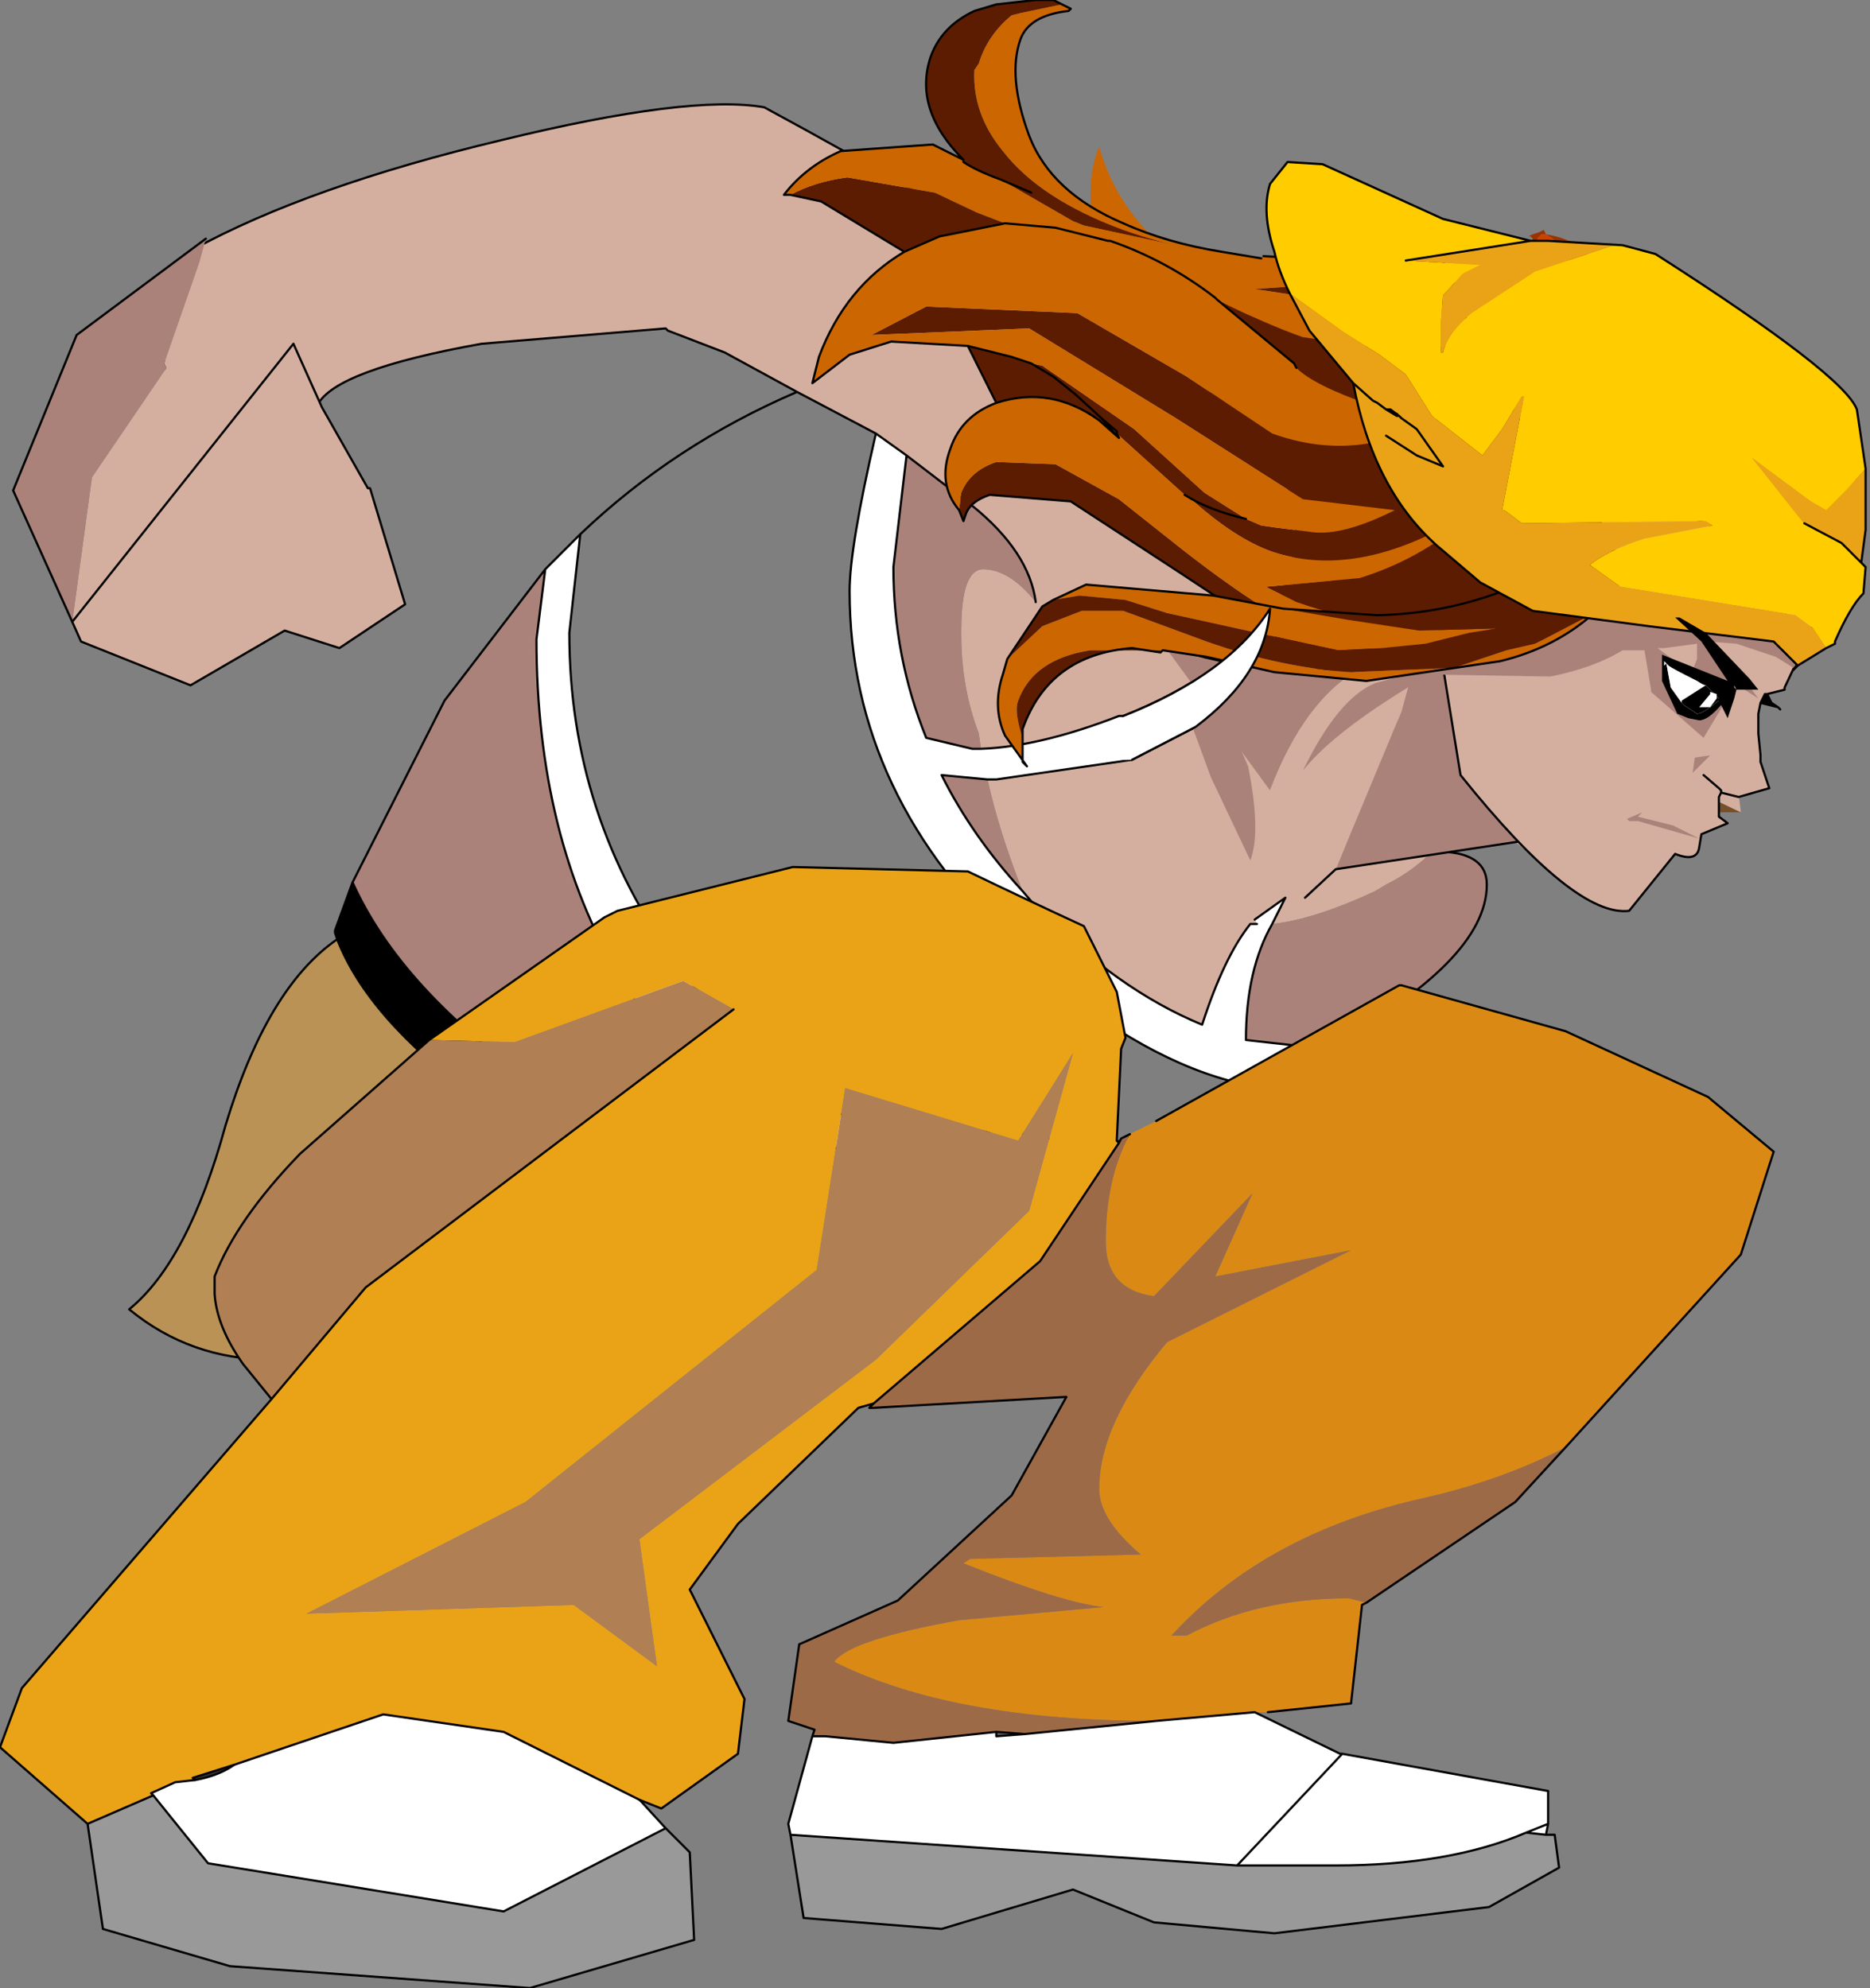
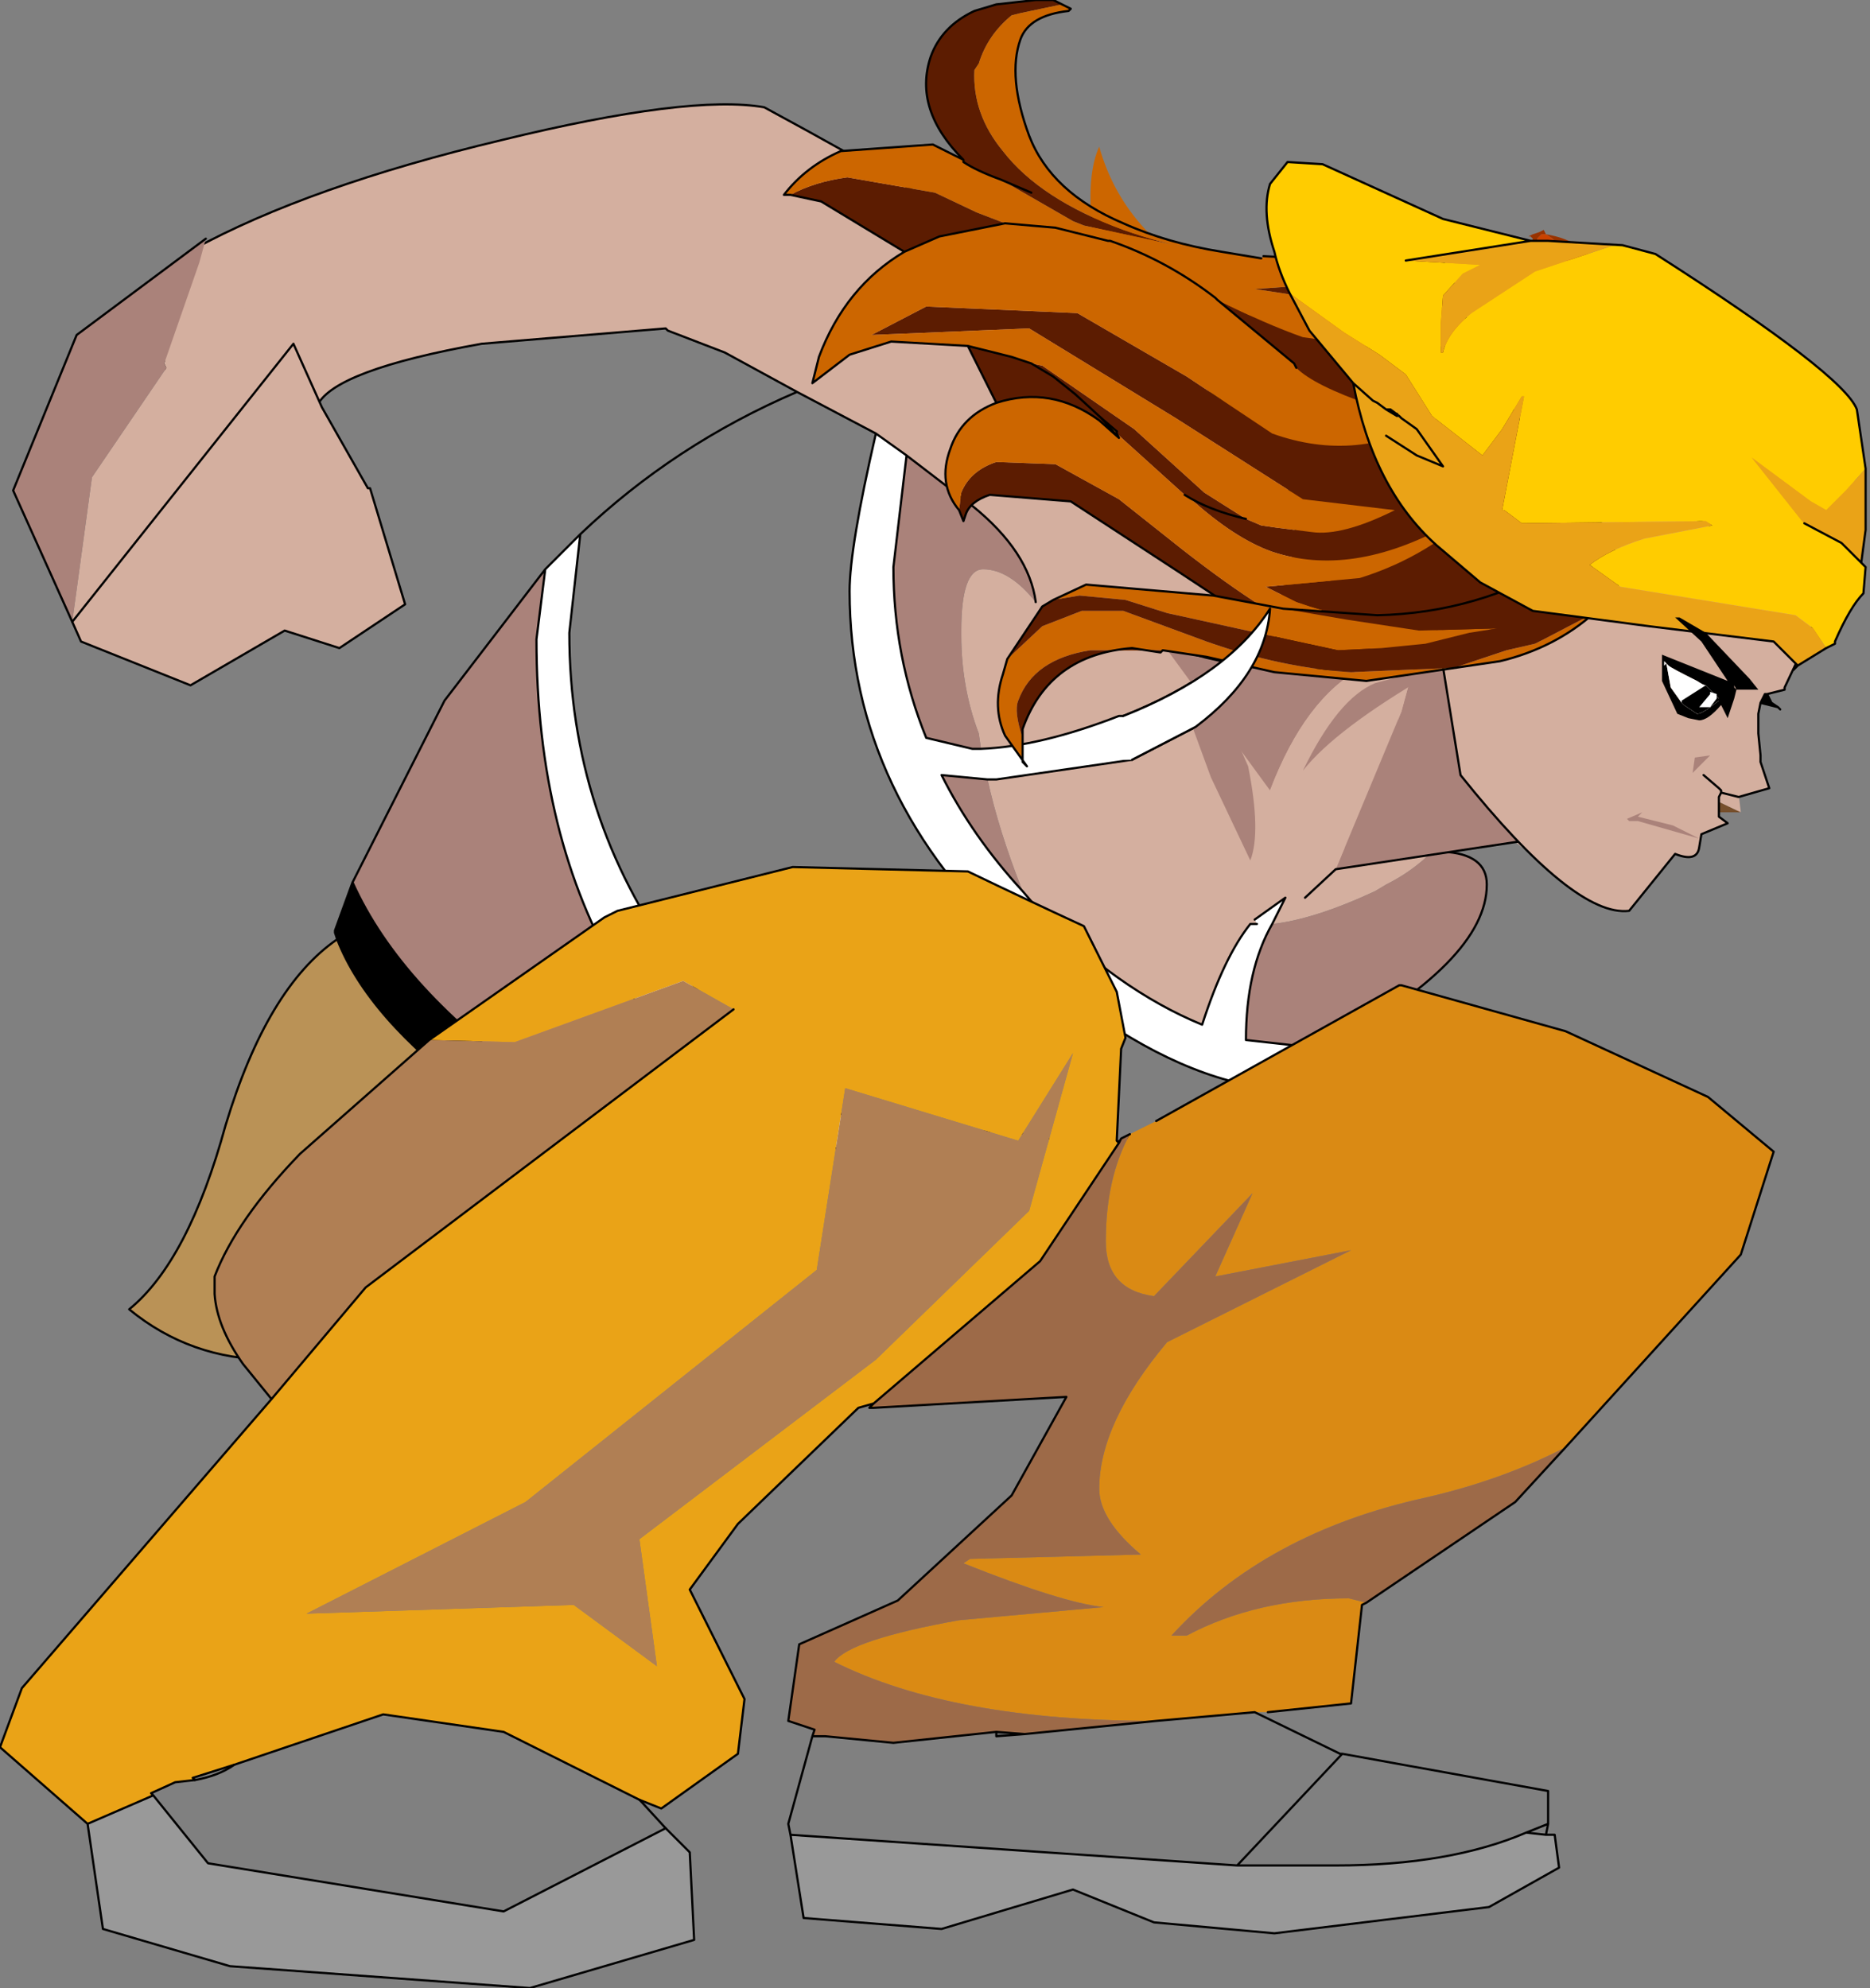
<svg xmlns="http://www.w3.org/2000/svg" height="45.4px" width="42.7px">
  <rect width="100%" height="100%" fill="#808080" stroke="none" />
  <g transform="matrix(1.0, 0.0, 0.0, 1.0, 16.5, 44.0)">
    <path d="M18.8 -38.65 L18.7 -38.65 18.6 -38.55 18.6 -38.5 18.6 -38.2 18.55 -38.2 Q18.45 -38.35 18.5 -38.55 L18.45 -38.6 18.4 -38.6 18.5 -38.65 18.65 -38.7 18.75 -38.75 18.8 -38.65 Q19.7 -38.5 20.0 -37.85 L20.0 -37.6 Q20.8 -37.3 21.3 -36.8 21.05 -36.55 21.3 -36.3 L21.3 -36.25 21.25 -36.1 21.65 -35.9 21.6 -35.65 21.85 -35.6 21.8 -35.55 Q21.65 -35.35 21.9 -35.25 L21.8 -35.2 21.7 -35.1 21.55 -35.0 21.6 -35.15 21.6 -35.25 21.5 -35.45 Q21.5 -35.95 21.0 -35.9 L21.05 -36.0 21.05 -36.15 20.55 -36.35 20.55 -36.5 20.5 -36.55 20.45 -36.55 Q20.25 -36.65 20.4 -36.8 L20.3 -36.9 20.1 -36.95 19.7 -37.55 19.75 -37.7 19.75 -37.85 18.9 -38.35 18.95 -38.4 19.0 -38.5 18.95 -38.55 18.8 -38.65 M19.35 -37.75 L19.4 -37.7 19.45 -37.6 19.35 -37.75 M19.5 -37.35 Q19.75 -36.8 20.3 -36.35 20.25 -36.15 20.45 -36.05 L20.75 -35.85 21.2 -35.45 21.15 -35.35 20.9 -35.2 20.95 -35.3 21.0 -35.55 20.95 -35.55 20.4 -35.65 20.3 -35.8 Q20.2 -36.05 19.9 -35.8 L19.9 -36.05 19.55 -36.2 19.5 -36.3 Q19.45 -36.55 19.2 -36.4 L19.15 -36.6 19.05 -36.6 18.8 -36.6 18.85 -36.7 Q17.95 -36.7 17.5 -37.45 L17.4 -37.35 17.4 -37.25 16.95 -37.55 17.0 -37.7 17.15 -37.9 Q18.25 -37.75 18.95 -37.15 L19.3 -37.25 19.5 -37.35 M17.4 -37.1 L17.5 -36.95 17.35 -37.0 17.35 -37.15 17.4 -37.1 M18.25 -36.55 L18.55 -36.5 18.5 -36.45 18.5 -36.4 18.25 -36.55 M18.45 -36.35 Q18.45 -36.3 18.55 -36.3 L18.9 -36.3 18.9 -36.25 18.85 -36.05 18.95 -36.0 19.15 -36.05 19.25 -35.95 19.6 -35.95 19.65 -35.75 Q19.8 -35.5 20.05 -35.55 L20.1 -35.55 Q20.35 -35.3 20.65 -35.4 L20.6 -35.05 Q20.6 -34.8 20.85 -34.95 L20.8 -34.85 20.25 -34.6 20.3 -34.75 20.35 -35.05 20.3 -35.1 Q19.9 -34.85 19.4 -34.7 19.5 -35.75 18.8 -35.4 L18.85 -35.5 18.65 -35.85 18.55 -35.75 18.35 -35.65 18.1 -36.25 18.0 -36.2 17.7 -36.05 17.7 -36.15 17.6 -36.35 17.55 -36.4 17.3 -36.25 17.3 -36.35 Q17.4 -36.8 16.95 -36.5 L16.9 -36.55 Q17.0 -36.9 16.75 -37.05 L16.7 -37.0 16.65 -36.95 16.6 -36.9 16.3 -37.25 16.25 -37.25 16.45 -37.25 18.45 -36.35 M16.6 -36.5 Q16.75 -36.25 17.0 -36.25 L17.05 -36.2 Q17.05 -35.75 17.4 -35.95 17.5 -35.65 17.8 -35.75 L17.8 -35.7 17.7 -35.5 17.4 -35.3 Q17.6 -35.55 17.3 -35.7 L16.4 -34.7 16.4 -34.9 Q16.8 -35.95 16.1 -35.5 16.2 -36.2 15.6 -35.65 L15.55 -36.0 15.5 -36.0 15.25 -35.75 15.2 -35.8 15.3 -36.25 14.8 -36.15 14.3 -36.3 14.3 -36.35 16.0 -36.3 16.1 -36.2 16.2 -35.85 16.5 -36.25 16.6 -36.5 M14.05 -36.35 L13.7 -36.25 Q14.0 -35.75 14.5 -35.95 14.4 -35.75 14.6 -35.6 L14.65 -35.65 15.0 -35.9 Q14.75 -35.2 15.2 -35.3 L15.3 -35.0 15.35 -34.95 15.85 -35.5 Q15.65 -35.0 15.95 -34.7 L16.0 -34.65 16.2 -35.05 Q15.95 -34.55 16.0 -34.1 L15.6 -33.3 Q15.9 -34.15 15.3 -34.55 L15.2 -34.5 14.8 -33.8 14.8 -33.85 14.95 -34.5 14.65 -34.65 Q14.25 -33.7 14.65 -32.95 L14.7 -32.95 15.1 -33.75 Q15.0 -33.45 15.2 -33.25 L15.25 -33.3 15.35 -33.6 Q15.3 -33.05 15.55 -32.6 L15.6 -32.65 16.05 -33.5 Q16.0 -33.15 16.25 -32.9 L16.35 -32.95 16.4 -33.05 16.65 -33.6 16.65 -33.25 16.6 -33.2 16.1 -32.3 15.8 -32.7 15.75 -32.55 15.5 -32.1 15.4 -32.15 15.05 -32.55 15.0 -32.45 15.0 -32.15 14.95 -32.1 14.9 -32.1 14.55 -32.9 14.35 -32.75 Q14.05 -32.4 14.35 -32.1 L14.4 -32.15 14.55 -32.45 14.65 -32.05 14.65 -32.0 14.65 -31.5 14.15 -31.95 14.15 -31.9 14.1 -31.65 13.7 -32.0 13.6 -31.95 13.65 -31.65 13.45 -31.85 13.35 -31.8 13.3 -31.5 13.05 -31.65 13.0 -31.55 12.8 -31.1 12.6 -32.0 12.6 -32.05 12.35 -31.8 12.2 -32.45 12.1 -32.4 11.9 -32.05 11.8 -32.4 11.75 -32.5 11.7 -32.4 11.55 -32.2 11.45 -32.75 11.35 -32.75 11.1 -32.45 Q11.2 -32.8 10.9 -32.85 L10.8 -32.7 10.75 -32.55 10.75 -33.1 Q11.2 -33.35 11.35 -32.95 L11.9 -32.55 13.75 -32.35 Q13.85 -33.35 14.5 -34.2 L14.45 -34.2 Q14.6 -35.05 13.85 -35.65 L13.5 -36.0 13.1 -36.5 13.7 -36.4 14.05 -36.35 M16.9 -33.25 L16.9 -33.55 16.85 -33.65 16.9 -33.95 Q16.65 -34.2 16.4 -33.85 L16.3 -33.4 16.35 -33.9 16.3 -34.15 16.9 -34.85 Q16.65 -34.4 16.85 -34.15 L16.9 -34.15 17.55 -35.1 Q17.2 -34.5 17.3 -33.8 L18.3 -34.6 18.25 -34.55 17.8 -33.6 17.8 -33.4 17.75 -33.35 17.15 -33.25 17.1 -33.3 16.9 -33.25 M18.3 -33.3 L18.2 -33.55 18.3 -33.55 Q19.0 -33.8 19.7 -34.2 L19.7 -34.15 19.3 -33.5 19.15 -33.35 19.1 -33.15 19.05 -33.15 19.0 -33.15 18.95 -33.4 18.95 -33.55 18.95 -33.5 18.85 -33.45 18.55 -33.25 18.3 -33.3 M20.0 -33.0 L19.95 -33.05 19.95 -33.1 19.9 -33.3 20.4 -33.75 20.1 -33.15 20.05 -33.1 20.05 -33.0 20.1 -32.95 20.0 -33.0 M21.55 -32.75 L21.6 -32.8 21.65 -32.7 21.55 -32.75 M23.7 -32.05 L23.75 -32.1 23.85 -32.05 Q23.7 -32.6 23.15 -32.55 L23.55 -32.55 23.7 -32.6 23.7 -32.7 23.65 -32.7 23.65 -32.75 24.05 -32.8 24.15 -32.9 23.7 -33.2 24.15 -33.1 Q24.5 -33.05 24.7 -33.3 L23.9 -33.75 24.25 -33.7 24.85 -33.85 24.75 -33.9 23.85 -34.25 24.2 -34.25 24.35 -34.45 24.2 -34.65 24.15 -34.65 24.55 -34.6 24.6 -34.65 24.65 -34.55 25.1 -34.15 25.1 -34.1 25.05 -34.1 Q25.3 -33.5 25.15 -32.85 L25.25 -32.85 25.2 -32.65 25.3 -32.45 25.25 -32.05 25.3 -31.95 25.15 -31.55 23.7 -32.05 M24.45 -34.95 L24.4 -34.95 Q23.7 -35.05 23.95 -35.3 L23.6 -35.65 23.45 -35.65 23.4 -35.6 23.4 -35.45 23.5 -35.4 23.4 -35.2 23.65 -34.8 23.5 -34.8 22.9 -34.65 22.95 -34.6 Q22.55 -34.8 22.15 -34.6 L22.25 -34.7 22.55 -34.9 22.2 -35.1 22.25 -35.15 22.45 -35.35 22.15 -35.5 22.25 -35.55 22.3 -35.95 22.25 -36.0 22.15 -36.0 Q22.15 -36.45 21.6 -36.3 L21.65 -36.4 21.7 -36.6 21.55 -36.75 21.5 -36.95 21.4 -36.9 21.4 -36.85 21.4 -37.15 21.45 -37.2 21.5 -37.2 22.15 -36.6 22.3 -36.55 22.3 -36.4 22.3 -36.35 Q22.9 -36.35 23.25 -35.85 L23.15 -35.7 23.15 -35.5 23.2 -35.3 23.25 -35.35 23.3 -35.5 23.45 -35.65 23.8 -35.65 24.45 -34.95 M10.15 -32.35 L10.2 -32.2 10.25 -32.25 10.5 -32.5 Q10.35 -32.2 10.6 -31.95 L10.7 -31.95 10.8 -32.1 Q10.75 -31.9 10.95 -31.75 L11.1 -31.85 11.3 -32.25 Q11.15 -31.8 11.45 -31.6 L11.5 -31.65 11.7 -31.9 Q11.8 -31.45 12.05 -31.75 12.0 -31.4 12.2 -31.15 L12.3 -31.2 12.4 -31.45 12.9 -30.7 12.95 -30.8 13.1 -31.0 13.35 -30.95 13.4 -31.05 13.45 -31.25 13.75 -30.95 13.8 -30.95 13.9 -31.4 Q14.0 -31.0 14.3 -30.95 L14.35 -31.05 14.35 -31.4 Q14.6 -30.95 14.9 -31.25 L15.1 -31.2 15.2 -31.55 Q15.2 -31.3 15.45 -31.2 L15.5 -31.3 15.65 -31.45 15.7 -31.6 15.75 -31.7 15.8 -31.7 16.6 -30.8 16.7 -30.7 16.75 -30.75 17.05 -30.6 17.5 -30.35 17.6 -30.25 17.55 -30.2 17.15 -30.15 17.1 -30.1 17.05 -30.05 16.85 -30.1 16.65 -30.1 16.45 -29.85 16.45 -29.8 16.05 -29.9 15.55 -29.95 15.5 -29.95 15.4 -29.9 15.4 -29.85 15.35 -29.8 Q15.25 -29.85 15.25 -29.85 L15.15 -29.85 15.0 -29.8 14.35 -29.7 14.1 -29.8 14.05 -29.75 14.05 -29.85 14.2 -29.75 14.45 -29.8 14.6 -30.0 14.75 -30.05 14.95 -29.95 15.05 -30.2 15.25 -30.2 15.4 -30.2 15.7 -30.2 15.85 -30.3 16.05 -30.45 16.3 -30.4 16.6 -30.6 16.6 -30.65 16.35 -30.85 16.25 -30.8 16.15 -30.8 16.1 -30.75 16.0 -30.8 15.95 -30.85 15.85 -30.8 15.2 -30.8 15.15 -30.85 15.0 -30.7 14.95 -30.7 14.9 -30.65 14.55 -30.3 14.4 -30.35 14.35 -30.35 14.45 -30.45 14.35 -30.65 14.3 -30.65 14.2 -30.5 14.3 -30.4 14.25 -30.4 14.1 -30.3 14.0 -30.1 14.0 -30.0 13.95 -29.95 13.7 -29.8 13.65 -29.8 13.55 -29.9 13.7 -29.85 13.8 -29.9 14.0 -30.0 Q13.7 -30.05 13.55 -30.25 L14.0 -30.3 13.9 -30.45 13.85 -30.4 13.35 -30.4 13.3 -30.35 13.25 -30.25 Q13.05 -30.55 12.9 -30.15 L12.7 -30.25 12.6 -30.2 12.55 -30.0 12.2 -30.15 12.1 -30.2 12.05 -29.85 11.4 -30.0 11.55 -29.9 11.25 -30.05 11.4 -30.1 11.5 -30.2 11.25 -30.25 11.1 -30.3 Q11.35 -30.75 12.1 -30.7 L12.65 -30.8 Q11.95 -31.0 11.3 -31.35 L10.65 -31.85 10.65 -31.9 Q9.9 -32.0 9.55 -32.45 L10.1 -32.35 10.15 -32.35 M15.8 -31.8 L15.7 -31.95 15.8 -32.2 15.85 -31.85 15.8 -31.8 M13.4 -29.95 L13.45 -30.05 13.45 -29.95 13.4 -29.95 M12.85 -29.55 L12.6 -29.5 12.6 -29.55 12.3 -29.55 12.1 -29.65 12.25 -29.8 Q12.55 -29.55 12.75 -29.9 12.95 -29.75 13.1 -29.9 L13.25 -29.85 13.25 -29.7 13.3 -29.65 13.35 -29.6 13.3 -29.6 12.85 -29.55 M21.4 -33.5 L21.35 -33.4 21.35 -33.25 21.75 -33.1 21.4 -33.0 21.25 -32.95 21.25 -33.05 21.15 -33.2 21.15 -33.15 21.25 -33.5 21.4 -33.5 M21.2 -33.75 L21.2 -33.6 20.75 -33.45 20.7 -33.5 20.7 -33.45 20.65 -33.35 20.45 -33.2 20.8 -34.05 21.0 -34.1 20.95 -34.05 Q20.95 -33.75 21.2 -33.8 L21.2 -33.75 M21.3 -34.35 L21.4 -34.3 21.3 -34.35 M21.95 -34.35 L21.95 -34.3 21.9 -34.15 21.55 -34.0 21.65 -33.95 21.5 -33.9 21.55 -34.0 21.55 -34.25 21.45 -34.3 21.55 -34.35 21.65 -34.55 21.95 -34.35 M21.55 -34.8 L21.7 -34.8 21.7 -34.7 21.65 -34.55 21.6 -34.65 21.55 -34.8 M22.75 -34.35 Q22.85 -34.35 22.95 -34.45 23.15 -34.1 23.6 -34.0 L23.3 -34.05 23.2 -33.95 Q23.2 -33.5 23.6 -33.45 L23.0 -33.4 Q23.0 -33.0 23.35 -32.95 L23.25 -32.9 23.05 -32.8 Q22.7 -32.8 22.8 -32.5 L22.7 -32.5 22.45 -32.7 22.55 -32.9 22.15 -32.85 22.1 -32.85 22.2 -32.95 22.55 -33.15 22.45 -33.3 22.5 -33.35 22.8 -33.4 22.5 -33.7 22.75 -33.75 Q22.5 -34.05 22.1 -33.95 L22.75 -34.2 22.7 -34.35 22.75 -34.35 M20.6 -34.45 L20.6 -34.4 20.6 -34.15 19.75 -33.55 19.7 -33.65 20.05 -34.45 Q20.2 -34.2 20.6 -34.45 M20.85 -34.3 L20.85 -34.45 20.95 -34.5 21.25 -34.6 21.25 -34.55 21.2 -34.45 Q21.15 -34.65 20.85 -34.3 M18.7 -35.05 L19.1 -35.2 Q18.95 -34.05 20.05 -34.65 L20.05 -34.45 Q19.1 -34.35 18.2 -33.75 L18.2 -33.85 18.65 -35.05 18.6 -35.0 18.7 -35.05 M21.25 -35.0 L21.25 -34.95 21.2 -34.9 21.2 -34.95 21.25 -35.0 21.3 -35.15 21.3 -35.1 21.25 -35.0 M18.6 -35.45 L18.55 -35.4 Q18.45 -35.2 18.65 -35.05 L17.65 -34.4 17.85 -35.45 18.1 -35.55 Q18.15 -35.05 18.6 -35.45" fill="#993300" fill-rule="evenodd" stroke="none" />
    <path d="M18.6 -38.2 L18.6 -38.5 18.6 -38.55 18.7 -38.65 18.8 -38.65 18.95 -38.55 19.0 -38.5 18.95 -38.4 18.9 -38.35 19.75 -37.85 19.75 -37.7 19.7 -37.55 20.1 -36.95 20.3 -36.9 20.4 -36.8 Q20.25 -36.65 20.45 -36.55 L20.5 -36.55 20.55 -36.5 20.55 -36.35 21.05 -36.15 21.05 -36.0 21.0 -35.9 Q21.5 -35.95 21.5 -35.45 L21.6 -35.25 21.6 -35.15 21.55 -35.0 21.7 -35.1 21.8 -35.2 21.9 -35.25 Q21.65 -35.35 21.8 -35.55 L21.85 -35.6 21.6 -35.65 21.65 -35.9 21.25 -36.1 21.3 -36.25 21.3 -36.3 Q21.05 -36.55 21.3 -36.8 L21.4 -36.85 21.4 -36.9 21.5 -36.95 21.55 -36.75 21.7 -36.6 21.65 -36.4 21.6 -36.3 Q22.15 -36.45 22.15 -36.0 L22.25 -36.0 22.3 -35.95 22.25 -35.55 22.15 -35.5 22.45 -35.35 22.25 -35.15 22.2 -35.1 22.55 -34.9 22.25 -34.7 22.15 -34.6 Q22.55 -34.8 22.95 -34.6 L22.9 -34.65 23.5 -34.8 23.65 -34.8 23.4 -35.2 23.5 -35.4 23.4 -35.45 23.4 -35.6 23.45 -35.65 23.6 -35.65 23.95 -35.3 Q23.7 -35.05 24.4 -34.95 L24.45 -34.95 24.65 -34.7 24.6 -34.65 24.55 -34.6 24.15 -34.65 24.2 -34.65 24.35 -34.45 24.2 -34.25 23.85 -34.25 24.75 -33.9 24.85 -33.85 24.25 -33.7 23.9 -33.75 24.7 -33.3 Q24.5 -33.05 24.15 -33.1 L23.7 -33.2 24.15 -32.9 24.05 -32.8 23.65 -32.75 23.65 -32.7 23.7 -32.7 23.7 -32.6 23.55 -32.55 23.15 -32.55 Q23.7 -32.6 23.85 -32.05 L23.75 -32.1 23.7 -32.05 22.5 -32.45 22.3 -32.45 21.65 -32.7 21.6 -32.8 21.55 -32.75 20.1 -32.95 20.05 -33.0 20.05 -33.1 20.1 -33.15 20.4 -33.75 19.9 -33.3 19.95 -33.1 19.95 -33.05 20.0 -33.0 19.05 -33.15 19.1 -33.15 19.15 -33.35 19.3 -33.5 19.7 -34.15 19.7 -34.2 Q19.0 -33.8 18.3 -33.55 L18.2 -33.55 18.3 -33.3 17.8 -33.3 17.75 -33.35 17.8 -33.4 17.8 -33.6 18.25 -34.55 18.3 -34.6 17.3 -33.8 Q17.2 -34.5 17.55 -35.1 L16.9 -34.15 16.85 -34.15 Q16.65 -34.4 16.9 -34.85 L16.3 -34.15 16.35 -33.9 16.3 -33.4 16.4 -33.85 Q16.65 -34.2 16.9 -33.95 L16.85 -33.65 16.9 -33.55 16.9 -33.25 16.6 -33.2 16.65 -33.25 16.65 -33.6 16.4 -33.05 16.35 -32.95 16.25 -32.9 Q16.0 -33.15 16.05 -33.5 L15.6 -32.65 15.55 -32.6 Q15.3 -33.05 15.35 -33.6 L15.25 -33.3 15.2 -33.25 Q15.0 -33.45 15.1 -33.75 L14.7 -32.95 14.65 -32.95 Q14.25 -33.7 14.65 -34.65 L14.95 -34.5 14.8 -33.85 14.8 -33.8 15.2 -34.5 15.3 -34.55 Q15.9 -34.15 15.6 -33.3 L16.0 -34.1 Q15.95 -34.55 16.2 -35.05 L16.0 -34.65 15.95 -34.7 Q15.65 -35.0 15.85 -35.5 L15.35 -34.95 15.3 -35.0 15.2 -35.3 Q14.75 -35.2 15.0 -35.9 L14.65 -35.65 14.6 -35.6 Q14.4 -35.75 14.5 -35.95 14.0 -35.75 13.7 -36.25 L14.05 -36.35 14.3 -36.3 14.8 -36.15 15.3 -36.25 15.2 -35.8 15.25 -35.75 15.5 -36.0 15.55 -36.0 15.6 -35.65 Q16.2 -36.2 16.1 -35.5 16.8 -35.95 16.4 -34.9 L16.4 -34.7 17.3 -35.7 Q17.6 -35.55 17.4 -35.3 L17.7 -35.5 17.8 -35.7 17.8 -35.75 Q17.5 -35.65 17.4 -35.95 17.05 -35.75 17.05 -36.2 L17.0 -36.25 Q16.75 -36.25 16.6 -36.5 L16.6 -36.9 16.65 -36.95 16.7 -37.0 16.75 -37.05 Q17.0 -36.9 16.9 -36.55 L16.95 -36.5 Q17.4 -36.8 17.3 -36.35 L17.3 -36.25 17.55 -36.4 17.6 -36.35 17.7 -36.15 17.7 -36.05 18.0 -36.2 18.1 -36.25 18.35 -35.65 18.55 -35.75 18.65 -35.85 18.85 -35.5 18.8 -35.4 Q19.5 -35.75 19.4 -34.7 19.9 -34.85 20.3 -35.1 L20.35 -35.05 20.3 -34.75 20.25 -34.6 20.8 -34.85 20.85 -34.95 Q20.6 -34.8 20.6 -35.05 L20.65 -35.4 Q20.35 -35.3 20.1 -35.55 L20.05 -35.55 Q19.8 -35.5 19.65 -35.75 L19.6 -35.95 19.25 -35.95 19.15 -36.05 18.95 -36.0 18.85 -36.05 18.9 -36.25 18.9 -36.3 18.55 -36.3 Q18.45 -36.3 18.45 -36.35 L18.5 -36.4 18.5 -36.45 18.55 -36.5 18.25 -36.55 Q17.9 -36.7 17.5 -36.95 L17.4 -37.1 17.4 -37.25 17.4 -37.35 17.5 -37.45 Q17.95 -36.7 18.85 -36.7 L18.8 -36.6 19.05 -36.6 19.15 -36.6 19.2 -36.4 Q19.45 -36.55 19.5 -36.3 L19.55 -36.2 19.9 -36.05 19.9 -35.8 Q20.2 -36.05 20.3 -35.8 L20.4 -35.65 20.95 -35.55 21.0 -35.55 20.95 -35.3 20.9 -35.2 21.15 -35.35 21.2 -35.45 20.75 -35.85 20.45 -36.05 Q20.25 -36.15 20.3 -36.35 19.75 -36.8 19.5 -37.35 L19.45 -37.6 19.4 -37.7 19.35 -37.75 19.25 -37.8 18.55 -38.1 18.6 -38.2 M10.75 -33.1 L10.75 -32.55 10.8 -32.7 10.9 -32.85 Q11.2 -32.8 11.1 -32.45 L11.35 -32.75 11.45 -32.75 11.55 -32.2 11.7 -32.4 11.75 -32.5 11.8 -32.4 11.9 -32.05 12.1 -32.4 12.2 -32.45 12.35 -31.8 12.6 -32.05 12.6 -32.0 12.8 -31.1 13.0 -31.55 13.05 -31.65 13.3 -31.5 13.35 -31.8 13.45 -31.85 13.65 -31.65 13.6 -31.95 13.7 -32.0 14.1 -31.65 14.15 -31.9 14.15 -31.95 14.65 -31.5 14.65 -32.0 14.65 -32.05 14.55 -32.45 14.4 -32.15 14.35 -32.1 Q14.05 -32.4 14.35 -32.75 L14.55 -32.9 14.9 -32.1 14.95 -32.1 15.0 -32.15 15.0 -32.45 15.05 -32.55 15.4 -32.15 15.5 -32.1 15.75 -32.55 15.8 -32.7 16.1 -32.3 15.85 -31.85 15.8 -32.2 15.7 -31.95 15.8 -31.8 15.75 -31.7 15.7 -31.6 15.65 -31.45 15.5 -31.3 15.45 -31.2 Q15.2 -31.3 15.2 -31.55 L15.1 -31.2 14.9 -31.25 Q14.6 -30.95 14.35 -31.4 L14.35 -31.05 14.3 -30.95 Q14.0 -31.0 13.9 -31.4 L13.8 -30.95 13.75 -30.95 13.45 -31.25 13.4 -31.05 13.35 -30.95 13.1 -31.0 12.95 -30.8 12.9 -30.7 12.4 -31.45 12.3 -31.2 12.2 -31.15 Q12.0 -31.4 12.05 -31.75 11.8 -31.45 11.7 -31.9 L11.5 -31.65 11.45 -31.6 Q11.15 -31.8 11.3 -32.25 L11.1 -31.85 10.95 -31.75 Q10.75 -31.9 10.8 -32.1 L10.7 -31.95 10.6 -31.95 Q10.35 -32.2 10.5 -32.5 L10.25 -32.25 10.2 -32.2 10.15 -32.35 10.25 -32.75 10.55 -33.05 10.7 -33.15 10.75 -33.1 M11.55 -29.9 L11.4 -30.0 12.05 -29.85 12.1 -30.2 12.2 -30.15 12.55 -30.0 12.6 -30.2 12.7 -30.25 12.9 -30.15 Q13.05 -30.55 13.25 -30.25 L13.3 -30.35 13.35 -30.4 13.85 -30.4 13.9 -30.45 14.0 -30.3 13.55 -30.25 Q13.7 -30.05 14.0 -30.0 L13.8 -29.9 13.7 -29.85 13.55 -29.9 13.45 -29.95 13.45 -30.05 13.4 -29.95 13.25 -29.85 13.1 -29.9 Q12.95 -29.75 12.75 -29.9 12.55 -29.55 12.25 -29.8 L12.1 -29.65 11.55 -29.9 M13.95 -29.95 L14.0 -30.0 14.0 -30.1 14.1 -30.3 14.25 -30.4 14.3 -30.4 14.2 -30.5 14.3 -30.65 14.35 -30.65 14.45 -30.45 14.35 -30.35 14.4 -30.35 14.55 -30.3 14.9 -30.65 14.95 -30.7 15.0 -30.7 15.15 -30.85 15.2 -30.8 15.85 -30.8 15.95 -30.85 16.0 -30.8 16.1 -30.75 16.15 -30.8 16.25 -30.8 16.35 -30.85 16.6 -30.65 16.6 -30.6 16.3 -30.4 16.05 -30.45 15.85 -30.3 15.7 -30.2 15.4 -30.2 15.25 -30.2 15.05 -30.2 14.95 -29.95 14.75 -30.05 14.6 -30.0 14.45 -29.8 14.2 -29.75 14.05 -29.85 14.0 -29.9 13.95 -29.95 M22.75 -34.35 L22.7 -34.35 22.75 -34.2 22.1 -33.95 Q22.5 -34.05 22.75 -33.75 L22.5 -33.7 22.8 -33.4 22.5 -33.35 22.45 -33.3 22.55 -33.15 22.2 -32.95 22.1 -32.85 22.15 -32.85 22.55 -32.9 22.45 -32.7 22.7 -32.5 22.8 -32.5 Q22.7 -32.8 23.05 -32.8 L23.25 -32.9 23.35 -32.95 Q23.0 -33.0 23.0 -33.4 L23.6 -33.45 Q23.2 -33.5 23.2 -33.95 L23.3 -34.05 23.6 -34.0 Q23.15 -34.1 22.95 -34.45 22.85 -34.35 22.75 -34.35 M21.55 -34.8 L21.6 -34.65 21.65 -34.55 21.7 -34.7 21.7 -34.8 21.55 -34.8 M21.95 -34.35 L21.65 -34.55 21.55 -34.35 21.45 -34.3 21.55 -34.25 21.55 -34.0 21.5 -33.9 21.65 -33.95 21.55 -34.0 21.9 -34.15 21.95 -34.3 21.95 -34.35 M21.3 -34.35 L21.4 -34.3 21.3 -34.35 M21.2 -33.75 L21.2 -33.8 Q20.95 -33.75 20.95 -34.05 L21.0 -34.1 20.8 -34.05 20.45 -33.2 20.65 -33.35 20.7 -33.45 20.7 -33.5 20.75 -33.45 21.2 -33.6 21.2 -33.75 M21.4 -33.5 L21.25 -33.5 21.15 -33.15 21.15 -33.2 21.25 -33.05 21.25 -32.95 21.4 -33.0 21.75 -33.1 21.35 -33.25 21.35 -33.4 21.4 -33.5 M21.25 -35.0 L21.3 -35.1 21.3 -35.15 21.25 -35.0 21.2 -34.95 21.2 -34.9 21.25 -34.95 21.25 -35.0 M18.7 -35.05 L18.6 -35.0 18.65 -35.05 18.2 -33.85 18.2 -33.75 Q19.1 -34.35 20.05 -34.45 L20.05 -34.65 Q18.95 -34.05 19.1 -35.2 L18.7 -35.05 M20.85 -34.3 Q21.15 -34.65 21.2 -34.45 L21.25 -34.55 21.25 -34.6 20.95 -34.5 20.85 -34.45 20.85 -34.3 M20.6 -34.45 Q20.2 -34.2 20.05 -34.45 L19.7 -33.65 19.75 -33.55 20.6 -34.15 20.6 -34.4 20.6 -34.45 M18.6 -35.45 Q18.15 -35.05 18.1 -35.55 L17.85 -35.45 17.65 -34.4 18.65 -35.05 Q18.45 -35.2 18.55 -35.4 L18.6 -35.45 M18.55 -33.25 L18.85 -33.45 18.95 -33.5 18.95 -33.55 18.95 -33.4 19.0 -33.15 18.55 -33.25" fill="#ca4200" fill-rule="evenodd" stroke="none" />
    <path d="M17.75 -33.35 L17.8 -33.3 18.3 -33.3 18.55 -33.25 19.0 -33.15 19.05 -33.15 20.0 -33.0 20.1 -32.95 21.55 -32.75 21.65 -32.7 22.3 -32.45 22.5 -32.45 25.0 -31.5 24.95 -31.5 24.95 -31.45 Q25.0 -30.1 24.45 -28.95 L23.2 -29.85 17.9 -31.7 16.25 -32.45 16.65 -33.2 16.7 -33.25 17.1 -33.3 17.15 -33.25 17.75 -33.35 M21.25 -24.8 L21.05 -24.65 20.2 -25.0 20.7 -25.2 21.25 -24.8" fill="#ffffff" fill-rule="evenodd" stroke="none" />
    <path d="M16.75 -30.75 L16.7 -30.7 16.6 -30.8 16.75 -30.75 M17.5 -25.25 L17.45 -25.2 17.45 -25.3 17.5 -25.25" fill="#724b29" fill-rule="evenodd" stroke="none" />
    <path d="M23.25 -25.45 L22.05 -25.45 22.1 -26.0 23.25 -25.45" fill="#764f2c" fill-rule="evenodd" stroke="none" />
    <path d="M14.35 -29.7 L15.0 -29.8 14.9 -29.6 14.5 -28.1 14.55 -28.1 12.75 -24.2 10.45 -23.55 9.05 -27.6 10.0 -29.55 12.6 -29.55 12.6 -29.5 12.65 -29.5 12.85 -29.55 13.3 -29.6 13.35 -29.6 13.65 -29.7 14.15 -29.7 14.35 -29.7 M15.15 -29.85 L15.25 -29.85 Q15.25 -29.85 15.35 -29.8 L15.4 -29.85 15.4 -29.9 15.5 -29.95 15.55 -29.95 16.05 -29.9 16.45 -29.8 16.45 -29.85 16.65 -30.1 16.85 -30.1 19.45 -29.0 20.4 -27.9 Q21.05 -27.6 21.65 -27.35 L23.0 -27.6 23.25 -25.45 22.1 -26.0 22.05 -25.45 21.25 -24.8 20.7 -25.2 20.2 -25.0 21.05 -24.65 19.7 -23.5 17.5 -25.25 17.45 -25.3 16.65 -25.85 15.15 -27.95 15.15 -29.85" fill="#d4af9f" fill-rule="evenodd" stroke="none" />
    <path d="M15.0 -29.8 L15.15 -29.85 15.15 -27.95 16.65 -25.85 17.45 -25.3 17.45 -25.2 16.65 -24.85 16.65 -24.95 13.3 -24.4 12.75 -24.2 14.55 -28.1 14.5 -28.1 14.9 -29.6 15.0 -29.8 M16.85 -30.1 L17.05 -30.05 17.1 -30.1 17.15 -30.15 17.55 -30.2 17.6 -30.25 17.5 -30.35 17.05 -30.6 16.75 -30.75 16.6 -30.8 15.8 -31.7 15.75 -31.7 16.25 -32.45 17.9 -31.7 23.2 -29.85 24.45 -28.95 23.95 -28.2 23.6 -28.25 23.0 -27.6 21.65 -27.35 Q21.05 -27.6 20.4 -27.9 L19.45 -29.0 16.85 -30.1" fill="#aa827a" fill-rule="evenodd" stroke="none" />
    <path d="M13.3 -38.25 L13.1 -38.95 Q15.75 -38.2 18.7 -38.1 L19.75 -38.0 21.8 -37.8 24.05 -36.25 Q25.85 -34.7 25.9 -33.9 L25.7 -30.5 Q25.15 -30.15 24.7 -30.25 21.5 -31.05 19.5 -32.05 L19.45 -31.95 19.2 -32.25 19.05 -32.6 Q18.7 -33.5 18.9 -33.85 L20.35 -34.9 Q17.05 -35.85 16.4 -36.15 L13.3 -38.25" fill="#eaa317" fill-rule="evenodd" stroke="none" />
    <path d="M13.3 -38.25 L16.4 -36.15 Q17.05 -35.85 20.35 -34.9 L18.9 -33.85 Q18.7 -33.5 19.05 -32.6 L19.2 -32.25 19.45 -31.95 19.5 -32.05 Q21.5 -31.05 24.7 -30.25 25.15 -30.15 25.7 -30.5 L25.4 -29.65 24.05 -28.4 Q23.5 -28.5 21.15 -29.8 L19.5 -30.7 19.0 -31.0 Q14.8 -33.55 14.6 -34.15 14.4 -34.75 15.5 -35.3 L15.1 -35.7 14.25 -36.5 14.15 -36.65 14.05 -36.8 13.3 -38.25" fill="#bf770b" fill-rule="evenodd" stroke="none" />
    <path d="M14.05 -30.65 L14.1 -30.65 14.1 -30.6 14.05 -30.65" fill="#993300" fill-rule="evenodd" stroke="none" />
    <path d="M19.5 -30.7 L17.9 -29.65 16.15 -29.95 16.15 -30.0 17.05 -30.45 16.85 -30.5 14.1 -30.65 14.05 -30.65 Q11.65 -31.8 10.7 -35.0 L10.7 -35.05 12.0 -34.8 Q12.95 -34.85 13.5 -35.3 12.15 -35.35 9.85 -36.4 L9.25 -36.6 8.65 -37.75 Q9.3 -37.25 10.0 -36.95 L13.45 -36.7 14.05 -36.6 14.25 -36.5 15.1 -35.7 15.5 -35.3 Q14.4 -34.75 14.6 -34.15 14.8 -33.55 19.0 -31.0 L19.5 -30.7" fill="#5c1c01" fill-rule="evenodd" stroke="none" />
    <path d="M17.9 -29.65 L14.25 -29.4 9.9 -29.25 Q10.0 -29.9 12.35 -30.9 10.4 -32.05 9.4 -33.85 8.25 -36.05 7.5 -36.4 L6.5 -36.65 9.25 -36.6 9.85 -36.4 Q12.15 -35.35 13.5 -35.3 12.95 -34.85 12.0 -34.8 L10.7 -35.05 10.7 -35.0 Q11.65 -31.8 14.05 -30.65 L14.1 -30.6 14.1 -30.65 16.85 -30.5 17.05 -30.45 16.15 -30.0 16.15 -29.95 17.9 -29.65 M8.65 -37.75 L8.45 -38.7 Q8.3 -40.0 8.6 -40.65 9.2 -38.5 11.6 -37.4 12.55 -36.95 13.45 -36.7 L10.0 -36.95 Q9.3 -37.25 8.65 -37.75" fill="#cc6600" fill-rule="evenodd" stroke="none" />
    <path d="M20.45 -28.25 Q20.35 -28.95 20.7 -29.3 L20.85 -29.55 Q21.85 -29.05 22.5 -28.1 L22.4 -27.75 22.3 -27.7 Q22.05 -27.5 21.4 -27.35 20.6 -27.55 20.45 -28.25" fill="#ffffff" fill-rule="evenodd" stroke="none" />
    <path d="M22.75 -28.15 L22.8 -28.35 Q22.05 -29.4 20.7 -29.8 L20.6 -29.65 22.75 -28.15" fill="#000000" fill-rule="evenodd" stroke="none" />
    <path d="M21.2 -28.05 Q21.15 -27.75 21.35 -27.6 L21.8 -27.55 Q22.05 -27.6 22.2 -27.8 L22.45 -28.3 22.3 -28.7 21.85 -28.8 21.35 -28.5 21.2 -28.05" fill="#000000" fill-rule="evenodd" stroke="none" />
    <path d="M7.15 -30.25 Q7.0 -31.4 5.7 -32.45 L4.2 -33.6 3.5 -34.1 1.7 -35.05 0.05 -35.95 -1.25 -36.45 -1.3 -36.5 -5.5 -36.15 Q-8.85 -35.55 -9.25 -34.75 L-9.1 -34.5 -11.5 -34.45 Q-12.8 -34.7 -12.8 -36.3 -12.8 -37.1 -12.1 -38.3 -9.45 -39.75 -5.05 -40.8 -0.75 -41.85 0.95 -41.55 8.9 -37.25 11.65 -34.6 12.6 -33.7 13.05 -32.55 L13.1 -31.6 12.85 -30.85 12.8 -30.6 12.75 -30.4 Q12.15 -28.5 12.1 -26.65 L12.1 -26.2 Q12.1 -25.35 13.9 -26.65 L14.15 -26.8 14.3 -26.95 Q13.25 -24.65 13.85 -24.65 L16.2 -24.55 Q15.75 -24.1 15.15 -23.8 L14.9 -23.65 Q13.5 -23.0 12.55 -22.9 L12.85 -23.5 12.15 -23.0 12.2 -22.9 12.05 -22.9 Q11.45 -22.15 10.95 -20.6 9.0 -21.4 7.15 -23.3 L6.85 -23.65 Q6.3 -25.05 6.05 -26.2 L6.25 -26.2 9.35 -26.65 10.8 -27.4 Q12.4 -28.6 12.5 -30.1 11.55 -28.6 9.15 -27.65 L9.05 -27.65 Q7.25 -26.95 5.9 -26.9 L5.85 -27.25 Q5.45 -28.3 5.45 -29.5 L5.45 -29.6 Q5.45 -31.0 5.95 -31.0 6.55 -31.0 7.15 -30.25" fill="#d4af9f" fill-rule="evenodd" stroke="none" />
    <path d="M4.2 -33.6 L5.7 -32.45 Q7.0 -31.4 7.15 -30.25 6.55 -31.0 5.95 -31.0 5.45 -31.0 5.45 -29.6 L5.45 -29.5 Q5.45 -28.3 5.85 -27.25 L5.9 -26.9 5.7 -26.9 4.65 -27.15 Q3.9 -29.0 3.9 -31.05 L4.2 -33.6 M6.05 -26.2 Q6.3 -25.05 6.85 -23.65 5.7 -24.9 5.0 -26.3 L6.05 -26.2 M12.55 -22.9 Q13.5 -23.0 14.9 -23.65 L15.15 -23.8 Q15.75 -24.1 16.2 -24.55 L16.35 -24.55 16.35 -24.75 16.45 -24.55 Q17.45 -24.5 17.45 -23.8 17.45 -22.05 13.75 -20.05 L11.95 -20.25 Q11.95 -21.85 12.55 -22.9 M1.7 -17.7 L-1.0 -17.4 Q-2.4 -17.95 -4.2 -19.2 -7.35 -21.4 -8.45 -23.85 L-6.35 -28.0 -4.05 -31.0 -4.25 -29.4 Q-4.25 -24.9 -2.35 -21.7 -1.7 -20.6 -0.05 -19.05 1.0 -18.05 1.7 -17.7" fill="#aa827a" fill-rule="evenodd" stroke="none" />
    <path d="M5.9 -26.9 Q7.25 -26.95 9.05 -27.65 L9.15 -27.65 Q11.55 -28.6 12.5 -30.1 12.4 -28.6 10.8 -27.4 L9.35 -26.65 6.25 -26.2 6.05 -26.2 5.0 -26.3 Q5.7 -24.9 6.85 -23.65 L7.15 -23.3 Q9.0 -21.4 10.95 -20.6 11.45 -22.15 12.05 -22.9 L12.2 -22.9 12.15 -23.0 12.85 -23.5 12.55 -22.9 Q11.95 -21.85 11.95 -20.25 L13.75 -20.05 12.55 -19.4 12.1 -19.2 Q9.95 -19.6 7.55 -21.55 L6.8 -22.25 Q2.9 -25.8 2.9 -30.5 2.9 -31.5 3.5 -34.1 L4.2 -33.6 3.9 -31.05 Q3.9 -29.0 4.65 -27.15 L5.7 -26.9 5.9 -26.9 M4.1 -17.95 L2.3 -17.75 1.7 -17.7 Q1.0 -18.05 -0.05 -19.05 -1.7 -20.6 -2.35 -21.7 -4.25 -24.9 -4.25 -29.4 L-4.05 -31.0 -3.25 -31.8 -3.5 -29.55 Q-3.5 -25.35 -1.05 -22.0 1.15 -18.95 4.1 -17.95" fill="#ffffff" fill-rule="evenodd" stroke="none" />
    <path d="M1.7 -35.05 L3.5 -34.1 Q2.9 -31.5 2.9 -30.5 2.9 -25.8 6.8 -22.25 L7.55 -21.55 Q9.95 -19.6 12.1 -19.2 L8.95 -17.9 8.6 -17.8 6.35 -18.2 4.1 -17.95 Q1.15 -18.95 -1.05 -22.0 -3.5 -25.35 -3.5 -29.55 L-3.25 -31.8 Q-1.1 -33.85 1.7 -35.05" fill="#7f7f7f" fill-rule="evenodd" stroke="none" />
    <path d="M-1.0 -17.4 L-2.2 -17.25 -2.55 -17.2 -3.55 -17.6 -3.8 -17.75 Q-4.55 -18.15 -5.55 -18.9 L-5.65 -18.95 Q-8.1 -20.75 -8.8 -22.55 L-8.85 -22.7 -8.85 -22.75 -8.45 -23.85 Q-7.35 -21.4 -4.2 -19.2 -2.4 -17.95 -1.0 -17.4" fill="#000000" fill-rule="evenodd" stroke="none" />
    <path d="M-3.8 -17.75 L-6.9 -15.6 Q-8.8 -14.05 -8.65 -13.7 L-9.4 -13.1 -9.45 -13.05 -10.3 -12.95 Q-12.15 -12.95 -13.55 -14.1 -12.2 -15.2 -11.35 -18.3 -10.4 -21.45 -8.8 -22.55 -8.1 -20.75 -5.65 -18.95 L-5.55 -18.9 Q-4.55 -18.15 -3.8 -17.75" fill="#ba9256" fill-rule="evenodd" stroke="none" />
    <path d="M4.2 -33.6 L5.7 -32.45 Q7.0 -31.4 7.15 -30.25 M5.9 -26.9 Q7.25 -26.95 9.05 -27.65 L9.15 -27.65 M9.35 -26.65 L6.25 -26.2 6.05 -26.2 5.0 -26.3 Q5.7 -24.9 6.85 -23.65 L7.15 -23.3 Q9.0 -21.4 10.95 -20.6 11.45 -22.15 12.05 -22.9 L12.2 -22.9 M12.15 -23.0 L12.85 -23.5 12.55 -22.9 Q11.95 -21.85 11.95 -20.25 L13.75 -20.05 12.55 -19.4 12.1 -19.2 8.95 -17.9 8.6 -17.8 6.35 -18.2 4.1 -17.95 2.3 -17.75 1.7 -17.7 -1.0 -17.4 -2.2 -17.25 -2.55 -17.2 -3.55 -17.6 -3.8 -17.75 -6.9 -15.6 Q-8.8 -14.05 -8.65 -13.7 -8.95 -13.25 -9.45 -13.05 L-10.3 -12.95 Q-12.15 -12.95 -13.55 -14.1 -12.2 -15.2 -11.35 -18.3 -10.4 -21.45 -8.8 -22.55 L-8.85 -22.7 -8.85 -22.75 -8.45 -23.85 -6.35 -28.0 -4.05 -31.0 -3.25 -31.8 Q-1.1 -33.85 1.7 -35.05 L3.5 -34.1 4.2 -33.6 3.9 -31.05 Q3.9 -29.0 4.65 -27.15 L5.7 -26.9 5.9 -26.9 M13.1 -31.6 L13.05 -32.55 Q12.6 -33.7 11.65 -34.6 8.9 -37.25 0.95 -41.55 -0.75 -41.85 -5.05 -40.8 -9.45 -39.75 -12.1 -38.3 -12.8 -37.1 -12.8 -36.3 -12.8 -34.7 -11.5 -34.45 L-9.1 -34.5 -9.25 -34.75 Q-8.85 -35.55 -5.5 -36.15 L-1.3 -36.5 -1.25 -36.45 0.05 -35.95 1.7 -35.05 M12.1 -19.2 Q9.95 -19.6 7.55 -21.55 L6.8 -22.25 Q2.9 -25.8 2.9 -30.5 2.9 -31.5 3.5 -34.1 M16.35 -24.55 L16.35 -24.75 16.45 -24.55 Q17.45 -24.5 17.45 -23.8 17.45 -22.05 13.75 -20.05 M4.1 -17.95 Q1.15 -18.95 -1.05 -22.0 -3.5 -25.35 -3.5 -29.55 L-3.25 -31.8 M-4.05 -31.0 L-4.25 -29.4 Q-4.25 -24.9 -2.35 -21.7 -1.7 -20.6 -0.05 -19.05 1.0 -18.05 1.7 -17.7 M-8.8 -22.55 Q-8.1 -20.75 -5.65 -18.95 L-5.55 -18.9 Q-4.55 -18.15 -3.8 -17.75 M-8.45 -23.85 Q-7.35 -21.4 -4.2 -19.2 -2.4 -17.95 -1.0 -17.4 M-9.45 -13.05 L-9.4 -13.1 -8.65 -13.7" fill="none" stroke="#000000" stroke-linecap="round" stroke-linejoin="round" stroke-width="0.05" />
    <path d="M9.15 -27.65 Q11.55 -28.6 12.5 -30.1 12.4 -28.6 10.8 -27.4 L9.35 -26.65" fill="none" stroke="#000000" stroke-linecap="round" stroke-linejoin="round" stroke-width="0.05" />
    <path d="M-9.8 -36.15 L-9.15 -34.7 -8.1 -32.85 -8.05 -32.85 -7.25 -30.2 -8.75 -29.2 -10.0 -29.6 -12.15 -28.35 -14.65 -29.35 -14.85 -29.8 -14.4 -33.1 -12.7 -35.6 -12.75 -35.7 -11.95 -38.0 -11.25 -37.2 -9.8 -36.15" fill="#d4af9f" fill-rule="evenodd" stroke="none" />
    <path d="M-14.85 -29.8 L-16.2 -32.8 -14.75 -36.35 -11.8 -38.55 -11.95 -38.0 -12.75 -35.7 -12.7 -35.6 -14.4 -33.1 -14.85 -29.8" fill="#aa827a" fill-rule="evenodd" stroke="none" />
    <path d="M-14.85 -29.8 L-16.2 -32.8 -14.75 -36.35 -11.8 -38.55" fill="none" stroke="#000000" stroke-linecap="round" stroke-linejoin="round" stroke-width="0.05" />
    <path d="M-9.8 -36.15 L-9.15 -34.7 -8.1 -32.85 -8.05 -32.85 -7.25 -30.2 -8.75 -29.2 -10.0 -29.6 -12.15 -28.35 -14.65 -29.35 -14.85 -29.8 Z" fill="none" stroke="#000000" stroke-linecap="round" stroke-linejoin="round" stroke-width="0.05" />
    <path d="M3.45 -11.85 L3.35 -11.85 3.45 -11.95 3.45 -11.85" fill="#bb7611" fill-rule="evenodd" stroke="none" />
    <path d="M-6.7 -20.25 L-2.7 -23.05 -2.4 -23.2 1.6 -24.2 5.6 -24.1 Q6.95 -23.45 8.25 -22.85 L9.0 -21.35 9.2 -20.3 9.1 -20.05 9.0 -17.95 9.05 -17.9 7.25 -15.2 3.45 -11.95 3.1 -11.85 0.35 -9.2 -0.75 -7.7 0.5 -5.2 0.35 -3.95 -1.4 -2.7 -1.9 -2.9 -5.0 -4.45 -7.75 -4.85 -11.15 -3.7 -12.1 -3.4 -12.05 -3.35 -12.5 -3.3 -13.05 -3.05 -13.0 -3.0 -14.5 -2.35 -16.5 -4.1 -16.0 -5.45 -10.3 -12.05 -8.15 -14.6 0.25 -20.95 -0.9 -21.6 -4.75 -20.2 -6.7 -20.25 M-1.5 -5.95 L-1.9 -8.85 3.5 -12.95 7.0 -16.35 8.0 -19.95 6.75 -17.95 2.8 -19.15 2.15 -15.0 -4.5 -9.7 -9.5 -7.15 -3.4 -7.35 -1.5 -5.95" fill="#eaa317" fill-rule="evenodd" stroke="none" />
-     <path d="M-11.15 -3.7 Q-11.5 -3.45 -12.05 -3.35 L-12.1 -3.4 -11.15 -3.7" fill="#333333" fill-rule="evenodd" stroke="none" />
-     <path d="M12.15 -4.9 L14.1 -3.95 14.15 -3.95 18.85 -3.1 18.85 -2.35 18.8 -2.1 18.35 -2.15 Q16.6 -1.4 14.0 -1.4 L11.75 -1.4 1.55 -2.1 1.5 -2.35 2.05 -4.35 2.35 -4.35 3.9 -4.2 6.25 -4.45 6.25 -4.35 6.9 -4.4 9.9 -4.7 12.15 -4.9 M-1.9 -2.9 L-1.85 -2.85 -1.3 -2.25 -5.0 -0.35 -11.75 -1.45 -13.0 -3.0 -13.05 -3.05 -12.5 -3.3 -12.05 -3.35 Q-11.5 -3.45 -11.15 -3.7 L-7.75 -4.85 -5.0 -4.45 -1.9 -2.9 M11.75 -1.4 L14.15 -3.95 11.75 -1.4 M18.85 -2.35 L18.35 -2.15 18.85 -2.35" fill="#ffffff" fill-rule="evenodd" stroke="none" />
+     <path d="M-11.15 -3.7 L-12.1 -3.4 -11.15 -3.7" fill="#333333" fill-rule="evenodd" stroke="none" />
    <path d="M18.8 -2.1 L19.0 -2.1 19.1 -1.35 17.5 -0.45 12.6 0.15 9.85 -0.1 8.0 -0.85 5.0 0.05 1.85 -0.2 1.55 -2.1 11.75 -1.4 14.0 -1.4 Q16.6 -1.4 18.35 -2.15 L18.8 -2.1 M-1.3 -2.25 L-0.75 -1.7 -0.65 0.3 -4.4 1.4 -11.25 0.9 -14.15 0.05 -14.5 -2.35 -13.0 -3.0 -11.75 -1.45 -5.0 -0.35 -1.3 -2.25" fill="#999999" fill-rule="evenodd" stroke="none" />
    <path d="M6.25 -4.45 L6.9 -4.4 6.25 -4.35 6.25 -4.45" fill="#666666" fill-rule="evenodd" stroke="none" />
    <path d="M-10.3 -12.05 L-10.95 -12.85 Q-11.55 -13.7 -11.6 -14.45 L-11.6 -14.85 Q-11.1 -16.15 -9.65 -17.65 L-6.7 -20.25 -4.75 -20.2 -0.9 -21.6 0.25 -20.95 -8.15 -14.6 -10.3 -12.05 M-1.5 -5.95 L-3.4 -7.35 -9.5 -7.15 -4.5 -9.7 2.15 -15.0 2.8 -19.15 6.75 -17.95 8.0 -19.95 7.0 -16.35 3.5 -12.95 -1.9 -8.85 -1.5 -5.95" fill="#b07f54" fill-rule="evenodd" stroke="none" />
    <path d="M9.3 -18.1 L9.9 -18.4 15.45 -21.5 15.5 -21.5 19.25 -20.45 22.5 -18.95 24.0 -17.7 23.25 -15.35 19.25 -10.95 Q17.8 -10.2 16.05 -9.8 12.4 -9.0 10.25 -6.65 L10.6 -6.65 Q12.2 -7.5 14.3 -7.5 L14.7 -7.4 14.6 -7.35 14.35 -5.1 12.45 -4.9 12.15 -4.9 9.9 -4.7 Q5.25 -4.7 2.55 -6.05 2.9 -6.55 5.4 -7.0 L8.7 -7.3 Q7.75 -7.4 5.5 -8.3 L5.65 -8.4 9.55 -8.5 Q8.6 -9.3 8.6 -10.0 8.6 -11.5 10.15 -13.35 L14.35 -15.45 11.25 -14.85 12.1 -16.75 9.85 -14.4 Q8.75 -14.55 8.75 -15.65 8.75 -17.1 9.3 -18.1" fill="#da8a14" fill-rule="evenodd" stroke="none" />
    <path d="M9.05 -17.9 L9.1 -18.0 9.3 -18.1 Q8.75 -17.1 8.75 -15.65 8.75 -14.55 9.85 -14.4 L12.1 -16.75 11.25 -14.85 14.35 -15.45 10.15 -13.35 Q8.6 -11.5 8.6 -10.0 8.6 -9.3 9.55 -8.5 L5.65 -8.4 5.5 -8.3 Q7.75 -7.4 8.7 -7.3 L5.4 -7.0 Q2.9 -6.55 2.55 -6.05 5.25 -4.7 9.9 -4.7 L6.9 -4.4 6.25 -4.45 3.9 -4.2 2.35 -4.35 2.05 -4.35 2.1 -4.5 1.5 -4.7 1.75 -6.45 4.0 -7.45 6.6 -9.85 7.85 -12.1 3.45 -11.85 3.45 -11.95 7.25 -15.2 9.05 -17.9 M19.25 -10.95 L18.1 -9.7 14.7 -7.4 14.3 -7.5 Q12.2 -7.5 10.6 -6.65 L10.25 -6.65 Q12.4 -9.0 16.05 -9.8 17.8 -10.2 19.25 -10.95" fill="#9d6a48" fill-rule="evenodd" stroke="none" />
    <path d="M-1.9 -2.9 L-1.85 -2.85 -1.3 -2.25 M-12.05 -3.35 Q-11.5 -3.45 -11.15 -3.7" fill="none" stroke="#000000" stroke-linecap="round" stroke-linejoin="round" stroke-width="0.05" />
    <path d="M-6.7 -20.25 L-2.7 -23.05 -2.4 -23.2 1.6 -24.2 5.6 -24.1 Q6.95 -23.45 8.25 -22.85 L9.0 -21.35 9.2 -20.3 9.1 -20.05 9.0 -17.95 9.05 -17.9 9.1 -18.0 9.3 -18.1 M9.9 -18.4 L15.45 -21.5 15.5 -21.5 19.25 -20.45 22.5 -18.95 24.0 -17.7 23.25 -15.35 19.25 -10.95 18.1 -9.7 14.7 -7.4 14.6 -7.35 14.35 -5.1 12.45 -4.9 M12.15 -4.9 L14.1 -3.95 14.15 -3.95 18.85 -3.1 18.85 -2.35 18.8 -2.1 19.0 -2.1 19.1 -1.35 17.5 -0.45 12.6 0.15 9.85 -0.1 8.0 -0.85 5.0 0.05 1.85 -0.2 1.55 -2.1 1.5 -2.35 2.05 -4.35 2.1 -4.5 1.5 -4.7 1.75 -6.45 4.0 -7.45 6.6 -9.85 7.85 -12.1 3.45 -11.85 3.35 -11.85 3.45 -11.95 3.1 -11.85 0.35 -9.2 -0.75 -7.7 0.5 -5.2 0.35 -3.95 -1.4 -2.7 -1.9 -2.9 -5.0 -4.45 -7.75 -4.85 -11.15 -3.7 -12.1 -3.4 -12.05 -3.35 -12.5 -3.3 -13.05 -3.05 -13.0 -3.0 -11.75 -1.45 -5.0 -0.35 -1.3 -2.25 -0.75 -1.7 -0.65 0.3 -4.4 1.4 -11.25 0.9 -14.15 0.05 -14.5 -2.35 -16.5 -4.1 -16.0 -5.45 -10.3 -12.05 -10.95 -12.85 Q-11.55 -13.7 -11.6 -14.45 L-11.6 -14.85 Q-11.1 -16.15 -9.65 -17.65 L-6.7 -20.25 M0.25 -20.95 L-8.15 -14.6 -10.3 -12.05 M-14.5 -2.35 L-13.0 -3.0 M9.05 -17.9 L7.25 -15.2 3.45 -11.95 M6.25 -4.45 L3.9 -4.2 2.35 -4.35 2.05 -4.35 M6.9 -4.4 L6.25 -4.45 6.25 -4.35 6.9 -4.4 9.9 -4.7 12.15 -4.9 M18.8 -2.1 L18.35 -2.15 Q16.6 -1.4 14.0 -1.4 L11.75 -1.4 1.55 -2.1 M18.35 -2.15 L18.85 -2.35 M14.15 -3.95 L11.75 -1.4" fill="none" stroke="#000000" stroke-linecap="round" stroke-linejoin="round" stroke-width="0.05" />
    <path d="M14.0 -24.15 L15.5 -27.75 15.8 -28.85 17.15 -29.1 18.3 -24.8 14.0 -24.15 M14.6 -28.75 Q13.3 -28.05 12.5 -25.95 L10.05 -29.3 Q11.9 -28.55 14.6 -28.75" fill="#aa827a" fill-rule="evenodd" stroke="none" />
    <path d="M15.8 -28.85 L15.5 -27.75 14.0 -24.15 13.3 -23.5 13.7 -24.25 11.9 -24.25 12.5 -25.95 Q13.3 -28.05 14.6 -28.75 L15.8 -28.85" fill="#d4af9f" fill-rule="evenodd" stroke="none" />
    <path d="M18.3 -24.8 L17.15 -29.1 15.8 -28.85 14.6 -28.75 Q11.9 -28.55 10.05 -29.3" fill="none" stroke="#000000" stroke-linecap="round" stroke-linejoin="round" stroke-width="0.05" />
    <path d="M14.0 -24.15 L18.3 -24.8 M13.3 -23.5 L14.0 -24.15" fill="none" stroke="#000000" stroke-linecap="round" stroke-linejoin="round" stroke-width="0.05" />
    <path d="M14.9 -28.4 L15.65 -28.6 16.1 -28.65 16.15 -28.6 Q14.0 -27.35 13.25 -26.4 14.05 -28.05 14.9 -28.4 M11.15 -28.45 L12.0 -26.5 Q12.3 -25.0 12.05 -24.35 L11.15 -26.25 10.6 -27.75 11.15 -28.45" fill="#aa827a" fill-rule="evenodd" stroke="none" />
    <path d="M23.7 -27.95 L23.8 -28.15 23.85 -28.15 23.95 -27.95 24.1 -27.85 23.7 -27.95" fill="#000000" fill-rule="evenodd" stroke="none" />
    <path d="M24.85 -31.0 L24.9 -30.6 24.95 -30.5 24.9 -29.75 24.7 -29.25 24.25 -28.3 24.25 -28.25 23.85 -28.15 23.8 -28.15 23.7 -27.95 23.65 -27.7 23.65 -27.25 23.7 -26.75 23.7 -26.6 23.9 -26.0 23.2 -25.8 22.8 -25.9 22.75 -25.8 22.75 -25.35 22.95 -25.2 22.35 -24.95 22.3 -24.65 Q22.25 -24.3 21.75 -24.5 L20.7 -23.2 Q19.45 -23.05 16.85 -26.3 L16.25 -30.0 20.6 -32.85 24.85 -31.0 M22.75 -26.0 L22.4 -26.3 22.75 -26.0 22.8 -25.95 22.8 -25.9 22.8 -25.95 22.75 -26.0 22.4 -26.3 22.75 -26.0" fill="#d4af9f" fill-rule="evenodd" stroke="none" />
    <path d="M24.85 -31.0 L25.0 -30.95 M24.85 -31.0 L20.6 -32.85 16.25 -30.0 M20.5 -32.9 L20.6 -32.85" fill="none" stroke="#000000" stroke-linecap="round" stroke-linejoin="round" stroke-width="0.05" />
    <path d="M23.85 -28.15 L24.25 -28.25 24.25 -28.3 24.7 -29.25 24.9 -29.75 24.95 -30.5 24.9 -30.6 24.85 -31.0 M16.25 -30.0 L16.85 -26.3 Q19.45 -23.05 20.7 -23.2 L21.75 -24.5 Q22.25 -24.3 22.3 -24.65 L22.35 -24.95 22.95 -25.2 22.75 -25.35 22.75 -25.8 22.8 -25.9 22.8 -25.95 22.75 -26.0 22.4 -26.3 22.75 -26.0 M23.85 -28.15 L23.8 -28.15 23.7 -27.95 24.1 -27.85 23.95 -27.95 23.85 -28.15 M24.1 -27.85 L24.15 -27.8 24.1 -27.85 M23.7 -27.95 L23.65 -27.7 23.65 -27.25 23.7 -26.75 23.7 -26.6 23.9 -26.0 23.2 -25.8 22.8 -25.9" fill="none" stroke="#000000" stroke-linecap="round" stroke-linejoin="round" stroke-width="0.05" />
    <path d="M22.15 -26.35 L22.2 -26.7 22.55 -26.75 22.15 -26.35 M22.4 -26.2 L22.75 -25.95 22.4 -26.2" fill="#aa827a" fill-rule="evenodd" stroke="none" />
    <path d="M22.3 -24.85 L21.6 -25.05 20.9 -25.25 20.7 -25.25 20.65 -25.3 21.0 -25.45 20.9 -25.35 21.7 -25.15 22.3 -24.85" fill="#aa827a" fill-rule="evenodd" stroke="none" />
-     <path d="M21.5 -29.2 L21.35 -29.2 21.95 -28.75 22.15 -28.7 22.25 -28.95 22.25 -29.3 21.5 -29.2 M21.1 -29.4 L21.05 -29.4 21.1 -29.4 M22.7 -29.0 L22.7 -29.05 23.2 -28.65 23.65 -28.05 23.1 -28.4 22.95 -28.3 22.9 -28.0 22.9 -27.95 22.85 -27.9 22.4 -27.15 21.2 -28.2 21.2 -28.25 21.05 -29.15 20.55 -29.15 Q19.9 -28.75 18.9 -28.55 L15.95 -28.6 16.1 -30.1 22.4 -31.45 25.0 -29.45 24.45 -28.75 24.05 -29.0 23.15 -29.3 22.5 -29.35 22.55 -29.3 22.65 -29.05 22.7 -29.0" fill="#aa827a" fill-rule="evenodd" stroke="none" />
    <path d="M16.1 -38.15 L16.35 -38.25 16.8 -37.3 16.9 -36.95 15.1 -36.95 12.15 -37.4 14.35 -37.55 16.1 -38.15 M17.15 -36.25 L17.35 -35.8 18.05 -34.65 18.5 -33.95 18.6 -33.75 18.7 -33.55 18.8 -33.4 19.7 -32.3 20.5 -31.75 Q19.95 -30.45 18.7 -29.75 L17.95 -29.65 Q15.55 -29.4 13.1 -30.25 L12.4 -30.6 14.55 -30.8 Q16.15 -31.3 17.3 -32.45 L16.55 -32.0 Q14.35 -30.8 12.55 -31.4 11.7 -31.7 10.7 -32.6 L10.55 -32.7 9.0 -34.1 9.0 -34.15 8.65 -34.45 9.05 -34.0 8.6 -34.4 Q7.5 -35.2 6.25 -34.8 L5.7 -35.9 5.6 -36.1 6.6 -35.85 7.05 -35.7 7.3 -35.65 9.4 -34.2 11.0 -32.75 11.95 -32.15 12.3 -32.0 12.65 -31.95 13.45 -31.85 Q14.15 -31.75 15.35 -32.35 L13.25 -32.6 10.35 -34.45 7.0 -36.5 3.4 -36.35 4.65 -37.0 8.1 -36.85 10.6 -35.4 12.55 -34.1 Q14.5 -33.4 16.3 -34.45 L16.1 -34.5 14.8 -34.75 Q13.5 -35.2 13.1 -35.6 L13.05 -35.7 11.3 -37.15 Q12.4 -36.6 13.25 -36.3 L15.75 -35.95 17.15 -36.25 M5.5 -40.3 L5.5 -40.35 Q4.35 -41.5 4.75 -42.7 5.0 -43.4 5.75 -43.75 L6.25 -43.9 7.15 -44.0 7.55 -44.0 7.75 -43.9 6.8 -43.7 6.6 -43.65 Q6.05 -43.2 5.85 -42.55 L5.75 -42.4 Q5.7 -41.4 6.4 -40.55 7.25 -39.45 9.15 -38.75 10.0 -38.45 10.8 -38.3 L8.25 -38.85 8.0 -38.95 6.35 -39.9 Q5.8 -40.1 5.5 -40.3 M1.55 -39.55 Q2.1 -39.85 2.85 -39.95 L4.85 -39.6 5.8 -39.15 6.45 -38.9 4.95 -38.6 4.15 -38.25 2.25 -39.4 1.55 -39.55 M7.05 -39.6 L6.35 -39.9 7.05 -39.6 M16.8 -29.05 L14.85 -28.95 12.75 -29.4 10.4 -30.95 7.95 -32.55 6.1 -32.7 Q5.65 -32.55 5.55 -32.25 L5.5 -32.1 5.4 -32.35 5.45 -32.75 Q5.65 -33.25 6.25 -33.45 L7.6 -33.4 9.05 -32.6 10.5 -31.45 Q12.55 -29.85 13.6 -29.5 15.0 -29.0 16.8 -29.05 M11.95 -32.15 Q11.1 -32.35 10.55 -32.7 11.1 -32.35 11.95 -32.15 M7.05 -35.7 L7.55 -35.4 8.05 -35.0 7.55 -35.4 7.05 -35.7 M8.05 -35.0 L8.65 -34.45 8.05 -35.0" fill="#5c1c01" fill-rule="evenodd" stroke="none" />
    <path d="M7.75 -43.9 L7.95 -43.8 7.9 -43.75 Q7.0 -43.65 6.8 -43.1 6.5 -42.25 7.0 -40.9 7.5 -39.6 9.15 -38.9 10.15 -38.45 11.4 -38.25 L12.3 -38.1 12.35 -38.15 13.3 -38.1 16.1 -38.15 14.35 -37.55 12.15 -37.4 15.1 -36.95 16.9 -36.95 17.15 -36.25 15.75 -35.95 13.25 -36.3 Q12.4 -36.6 11.3 -37.15 L11.25 -37.2 Q10.15 -38.05 8.85 -38.5 L8.8 -38.5 7.6 -38.8 6.45 -38.9 7.6 -38.8 8.8 -38.5 8.85 -38.5 Q10.15 -38.05 11.25 -37.2 L11.3 -37.15 13.05 -35.7 13.1 -35.6 Q13.5 -35.2 14.8 -34.75 L16.1 -34.5 16.3 -34.45 Q14.5 -33.4 12.55 -34.1 L10.6 -35.4 8.1 -36.85 4.65 -37.0 3.4 -36.35 7.0 -36.5 10.35 -34.45 13.25 -32.6 15.35 -32.35 Q14.15 -31.75 13.45 -31.85 L12.65 -31.95 12.3 -32.0 11.95 -32.15 11.0 -32.75 9.4 -34.2 7.3 -35.65 7.05 -35.7 6.6 -35.85 5.6 -36.1 3.85 -36.2 2.9 -35.9 2.05 -35.25 2.2 -35.85 Q2.8 -37.45 4.15 -38.25 L4.95 -38.6 6.45 -38.9 5.8 -39.15 4.85 -39.6 2.85 -39.95 Q2.1 -39.85 1.55 -39.55 L1.4 -39.55 Q1.9 -40.2 2.7 -40.55 L4.8 -40.7 5.5 -40.35 5.5 -40.3 Q5.8 -40.1 6.35 -39.9 L8.0 -38.95 8.25 -38.85 10.8 -38.3 Q10.0 -38.45 9.15 -38.75 7.25 -39.45 6.4 -40.55 5.7 -41.4 5.75 -42.4 L5.85 -42.55 Q6.05 -43.2 6.6 -43.65 L6.8 -43.7 7.75 -43.9 M18.7 -29.75 L17.2 -29.15 16.8 -29.05 Q15.0 -29.0 13.6 -29.5 12.55 -29.85 10.5 -31.45 L9.05 -32.6 7.6 -33.4 6.25 -33.45 Q5.65 -33.25 5.45 -32.75 L5.4 -32.35 Q4.9 -32.95 5.2 -33.75 5.45 -34.5 6.25 -34.8 7.5 -35.2 8.6 -34.4 L9.05 -34.0 8.65 -34.45 9.0 -34.15 9.0 -34.1 10.55 -32.7 10.7 -32.6 Q11.7 -31.7 12.55 -31.4 14.35 -30.8 16.55 -32.0 L17.3 -32.45 Q16.15 -31.3 14.55 -30.8 L12.4 -30.6 13.1 -30.25 Q15.55 -29.4 17.95 -29.65 L18.7 -29.75 M9.05 -34.0 L9.0 -34.1 9.05 -34.0" fill="#cc6600" fill-rule="evenodd" stroke="none" />
    <path d="M7.75 -43.9 L7.95 -43.8 7.9 -43.75 Q7.0 -43.65 6.8 -43.1 6.5 -42.25 7.0 -40.9 7.5 -39.6 9.15 -38.9 10.15 -38.45 11.4 -38.25 L12.3 -38.1 M12.35 -38.15 L13.3 -38.1 16.1 -38.15 16.35 -38.25 16.8 -37.3 16.9 -36.95 17.15 -36.25 17.35 -35.8 18.05 -34.65 18.5 -33.95 18.6 -33.75 18.7 -33.55 18.8 -33.4 19.7 -32.3 20.5 -31.75 20.6 -32.05 M5.5 -40.3 L5.5 -40.35 Q4.35 -41.5 4.75 -42.7 5.0 -43.4 5.75 -43.75 L6.25 -43.9 7.15 -44.0 7.55 -44.0 7.75 -43.9 M6.35 -39.9 Q5.8 -40.1 5.5 -40.3 L5.5 -40.35 4.8 -40.7 2.7 -40.55 Q1.9 -40.2 1.4 -39.55 L1.55 -39.55 2.25 -39.4 4.15 -38.25 4.95 -38.6 6.45 -38.9 7.6 -38.8 8.8 -38.5 8.85 -38.5 Q10.15 -38.05 11.25 -37.2 L11.3 -37.15 13.05 -35.7 13.1 -35.6 M6.35 -39.9 L7.05 -39.6 M20.5 -31.75 L20.55 -31.75 M20.5 -31.75 Q19.95 -30.45 18.7 -29.75 L17.2 -29.15 16.8 -29.05 14.85 -28.95 12.75 -29.4 10.4 -30.95 7.95 -32.55 6.1 -32.7 Q5.65 -32.55 5.55 -32.25 L5.5 -32.1 5.4 -32.35 Q4.9 -32.95 5.2 -33.75 5.45 -34.5 6.25 -34.8 L5.7 -35.9 5.6 -36.1 3.85 -36.2 2.9 -35.9 2.05 -35.25 2.2 -35.85 Q2.8 -37.45 4.15 -38.25 M9.0 -34.1 L9.05 -34.0 8.6 -34.4 Q7.5 -35.2 6.25 -34.8 M10.55 -32.7 Q11.1 -32.35 11.95 -32.15 M8.05 -35.0 L7.55 -35.4 7.05 -35.7 6.6 -35.85 5.6 -36.1 M9.05 -34.0 L8.65 -34.45 M9.0 -34.15 L9.0 -34.1" fill="none" stroke="#000000" stroke-linecap="round" stroke-linejoin="round" stroke-width="0.05" />
    <path d="M8.65 -34.45 L8.05 -35.0 M8.65 -34.45 L9.0 -34.15" fill="none" stroke="#000000" stroke-linecap="round" stroke-linejoin="round" stroke-width="0.05" />
    <path d="M18.2 -29.75 L18.3 -29.75 18.35 -29.75 18.2 -29.75 M12.8 -30.1 L14.25 -29.85 15.9 -29.6 17.7 -29.65 17.05 -29.55 16.05 -29.3 15.05 -29.2 14.05 -29.15 12.2 -29.55 10.15 -30.0 9.2 -30.3 8.15 -30.4 7.55 -30.3 8.3 -30.65 11.2 -30.4 12.8 -30.1 M6.5 -28.95 L7.3 -29.7 8.2 -30.05 9.15 -30.05 11.05 -29.35 Q12.75 -28.75 14.35 -28.65 L16.7 -28.75 17.9 -29.15 18.55 -29.3 18.75 -29.4 19.9 -30.0 Q19.0 -29.2 17.75 -28.9 L14.7 -28.45 12.6 -28.65 11.05 -29.0 10.05 -29.15 10.0 -29.1 10.0 -29.15 8.4 -29.15 Q7.1 -28.95 6.75 -28.0 6.65 -27.75 6.85 -27.15 L6.85 -26.6 6.95 -26.5 6.45 -27.2 Q6.15 -27.85 6.4 -28.6 L6.5 -28.95" fill="#cc6600" fill-rule="evenodd" stroke="none" />
    <path d="M18.2 -29.75 L18.35 -29.75 18.3 -29.75 18.2 -29.75 M19.25 -31.2 L19.3 -31.15 20.1 -31.05 20.5 -30.75 20.4 -30.55 19.9 -30.0 18.75 -29.4 18.55 -29.3 17.9 -29.15 16.7 -28.75 14.35 -28.65 Q12.75 -28.75 11.05 -29.35 L9.15 -30.05 8.2 -30.05 7.3 -29.7 6.5 -28.95 7.3 -30.15 7.55 -30.3 8.15 -30.4 9.2 -30.3 10.15 -30.0 12.2 -29.55 14.05 -29.15 15.05 -29.2 16.05 -29.3 17.05 -29.55 17.7 -29.65 15.9 -29.6 14.25 -29.85 12.8 -30.1 14.95 -29.95 Q17.25 -30.0 19.25 -31.2 M10.0 -29.1 L9.35 -29.2 Q7.45 -29.05 6.85 -27.35 L6.85 -27.15 Q6.65 -27.75 6.75 -28.0 7.1 -28.95 8.4 -29.15 L10.0 -29.15 10.0 -29.1" fill="#5c1c01" fill-rule="evenodd" stroke="none" />
    <path d="M19.25 -31.2 L19.3 -31.15 20.1 -31.05 20.5 -30.75 20.5 -30.9 M19.1 -31.25 L19.15 -31.2 19.25 -31.2 Q17.25 -30.0 14.95 -29.95 L12.8 -30.1 11.2 -30.4 8.3 -30.65 7.55 -30.3 7.3 -30.15 6.5 -28.95 6.4 -28.6 Q6.15 -27.85 6.45 -27.2 L6.95 -26.5 6.85 -26.6 6.85 -27.15 6.85 -27.35 Q7.45 -29.05 9.35 -29.2 L10.0 -29.1 10.05 -29.15 11.05 -29.0 12.6 -28.65 14.7 -28.45 17.75 -28.9 Q19.0 -29.2 19.9 -30.0 L20.4 -30.55 20.5 -30.75 20.55 -30.75" fill="none" stroke="#000000" stroke-linecap="round" stroke-linejoin="round" stroke-width="0.05" />
    <path d="M12.95 -37.3 Q12.7 -37.8 12.6 -38.25 12.3 -39.15 12.5 -39.8 L12.9 -40.3 13.7 -40.25 16.45 -39.0 18.45 -38.5 15.6 -38.05 17.3 -37.95 17.35 -37.95 17.3 -37.95 16.9 -37.75 16.45 -37.25 16.4 -36.6 16.4 -35.95 16.45 -35.95 Q16.55 -36.4 17.1 -36.85 L18.55 -37.8 20.35 -38.4 20.55 -38.4 21.3 -38.2 Q25.6 -35.45 25.9 -34.65 L26.1 -33.3 25.65 -32.8 25.2 -32.35 24.85 -32.55 23.5 -33.55 24.65 -32.1 24.7 -32.05 25.55 -31.6 26.0 -31.15 26.1 -31.05 26.05 -30.45 Q25.75 -30.15 25.4 -29.35 L25.4 -29.3 25.2 -29.2 24.9 -29.65 24.5 -29.95 20.5 -30.6 19.8 -31.1 Q20.25 -31.45 21.05 -31.7 L22.6 -32.0 22.45 -32.1 18.25 -32.05 17.85 -32.35 17.8 -32.35 18.3 -34.95 18.25 -34.95 17.8 -34.2 17.35 -33.6 16.2 -34.5 15.6 -35.45 15.0 -35.9 14.2 -36.4 12.95 -37.3 M15.15 -34.65 L15.25 -34.65 15.45 -34.5 15.5 -34.45 15.85 -34.2 15.4 -34.55 15.4 -34.5 15.15 -34.65" fill="#ffcc00" fill-rule="evenodd" stroke="none" />
    <path d="M12.95 -37.3 L14.2 -36.4 15.0 -35.9 15.6 -35.45 16.2 -34.5 17.35 -33.6 17.8 -34.2 18.25 -34.95 18.3 -34.95 17.8 -32.35 17.85 -32.35 18.25 -32.05 22.45 -32.1 22.6 -32.0 21.05 -31.7 Q20.25 -31.45 19.8 -31.1 L20.5 -30.6 24.5 -29.95 24.9 -29.65 25.2 -29.2 24.55 -28.8 24.0 -29.35 21.15 -29.7 18.5 -30.05 17.3 -30.7 16.3 -31.55 Q14.85 -32.85 14.4 -35.25 L14.85 -34.85 14.95 -34.8 15.15 -34.65 15.4 -34.5 15.4 -34.55 15.85 -34.2 15.5 -34.45 15.45 -34.5 Q15.4 -34.5 15.25 -34.65 15.4 -34.5 15.45 -34.5 L15.25 -34.65 15.15 -34.65 14.95 -34.8 14.85 -34.85 14.4 -35.25 13.4 -36.45 12.95 -37.3 M26.0 -31.15 L25.55 -31.6 24.7 -32.05 24.65 -32.1 23.5 -33.55 24.85 -32.55 25.2 -32.35 25.65 -32.8 26.1 -33.3 26.1 -31.9 26.0 -31.15 M20.55 -38.4 L20.35 -38.4 18.55 -37.8 17.1 -36.85 Q16.55 -36.4 16.45 -35.95 L16.4 -35.95 16.4 -36.6 16.45 -37.25 16.9 -37.75 17.3 -37.95 17.35 -37.95 17.3 -37.95 15.6 -38.05 18.45 -38.5 18.85 -38.5 20.55 -38.4 M15.15 -34.05 L15.85 -33.6 16.45 -33.35 15.85 -34.2 16.45 -33.35 15.85 -33.6 15.15 -34.05" fill="#eaa317" fill-rule="evenodd" stroke="none" />
    <path d="M18.45 -38.5 L16.45 -39.0 13.7 -40.25 12.9 -40.3 12.5 -39.8 Q12.3 -39.15 12.6 -38.25 12.7 -37.8 12.95 -37.3 L13.4 -36.45 14.4 -35.25 Q14.85 -32.85 16.3 -31.55 L17.3 -30.7 18.5 -30.05 21.15 -29.7 24.0 -29.35 24.55 -28.8 25.2 -29.2 25.4 -29.3 25.4 -29.35 Q25.75 -30.15 26.05 -30.45 L26.1 -31.05 26.0 -31.15 25.55 -31.6 24.7 -32.05 M26.1 -33.3 L25.9 -34.65 Q25.6 -35.45 21.3 -38.2 L20.55 -38.4 18.85 -38.5 18.45 -38.5 15.6 -38.05 M24.55 -28.8 L24.45 -28.7 M15.15 -34.65 L15.25 -34.65 Q15.4 -34.5 15.45 -34.5 L15.5 -34.45 15.85 -34.2 16.45 -33.35 15.85 -33.6 15.15 -34.05 M14.4 -35.25 L14.85 -34.85 14.95 -34.8 15.15 -34.65 15.4 -34.5 15.4 -34.55 M15.25 -34.65 L15.45 -34.5 M26.1 -33.3 L26.1 -31.9 26.0 -31.15" fill="none" stroke="#000000" stroke-linecap="round" stroke-linejoin="round" stroke-width="0.05" />
    <path d="M23.1 -28.35 L23.1 -28.3 23.15 -28.25 23.1 -28.05 22.95 -27.6 22.8 -27.9 Q22.5 -27.55 22.3 -27.55 L22.05 -27.6 21.8 -27.7 21.45 -28.45 21.45 -28.95 21.45 -29.05 22.95 -28.45 22.35 -29.35 21.75 -29.9 21.65 -29.9 21.85 -29.9 22.45 -29.55 23.45 -28.5 23.65 -28.25 23.45 -28.25 23.15 -28.25 23.1 -28.35 M21.55 -28.85 L21.65 -28.3 21.9 -27.95 21.95 -27.9 22.25 -27.7 Q22.35 -27.7 22.55 -27.85 L22.75 -28.0 22.75 -28.05 22.45 -28.35 Q22.4 -28.35 22.25 -28.45 21.65 -28.75 21.6 -28.8 L21.55 -28.85 21.5 -28.9 21.5 -28.8 21.55 -28.85 M21.5 -28.9 L21.55 -28.9 21.5 -28.9" fill="#000000" fill-rule="evenodd" stroke="none" />
    <path d="M21.6 -28.8 Q21.65 -28.75 22.25 -28.45 22.4 -28.35 22.45 -28.35 L22.75 -28.05 22.75 -28.0 22.55 -27.85 Q22.35 -27.7 22.25 -27.7 L21.95 -27.9 21.9 -27.95 21.65 -28.3 21.55 -28.85 21.6 -28.8 M21.5 -28.9 L21.55 -28.9 21.5 -28.9 21.55 -28.85 21.5 -28.8 21.5 -28.9" fill="#ffffff" fill-rule="evenodd" stroke="none" />
    <path d="M22.75 -28.0 L22.55 -27.85 Q22.35 -27.7 22.25 -27.7 L21.95 -27.9 21.9 -27.95 21.9 -28.0 22.45 -28.35 22.75 -28.05 22.75 -28.0" fill="#000000" fill-rule="evenodd" stroke="none" />
    <path d="M22.55 -28.15 L22.55 -28.2 22.7 -28.15 22.7 -28.05 22.55 -27.85 22.3 -27.85 22.55 -28.15" fill="#ffffff" fill-rule="evenodd" stroke="none" />
    <path d="M9.15 -27.65 Q11.55 -28.6 12.5 -30.1 12.4 -28.6 10.8 -27.4 L9.35 -26.65 9.15 -26.65 9.15 -27.65" fill="#ffffff" fill-rule="evenodd" stroke="none" />
    <path d="M9.15 -27.65 Q11.55 -28.6 12.5 -30.1 12.4 -28.6 10.8 -27.4 L9.35 -26.65" fill="none" stroke="#000000" stroke-linecap="round" stroke-linejoin="round" stroke-width="0.05" />
  </g>
</svg>